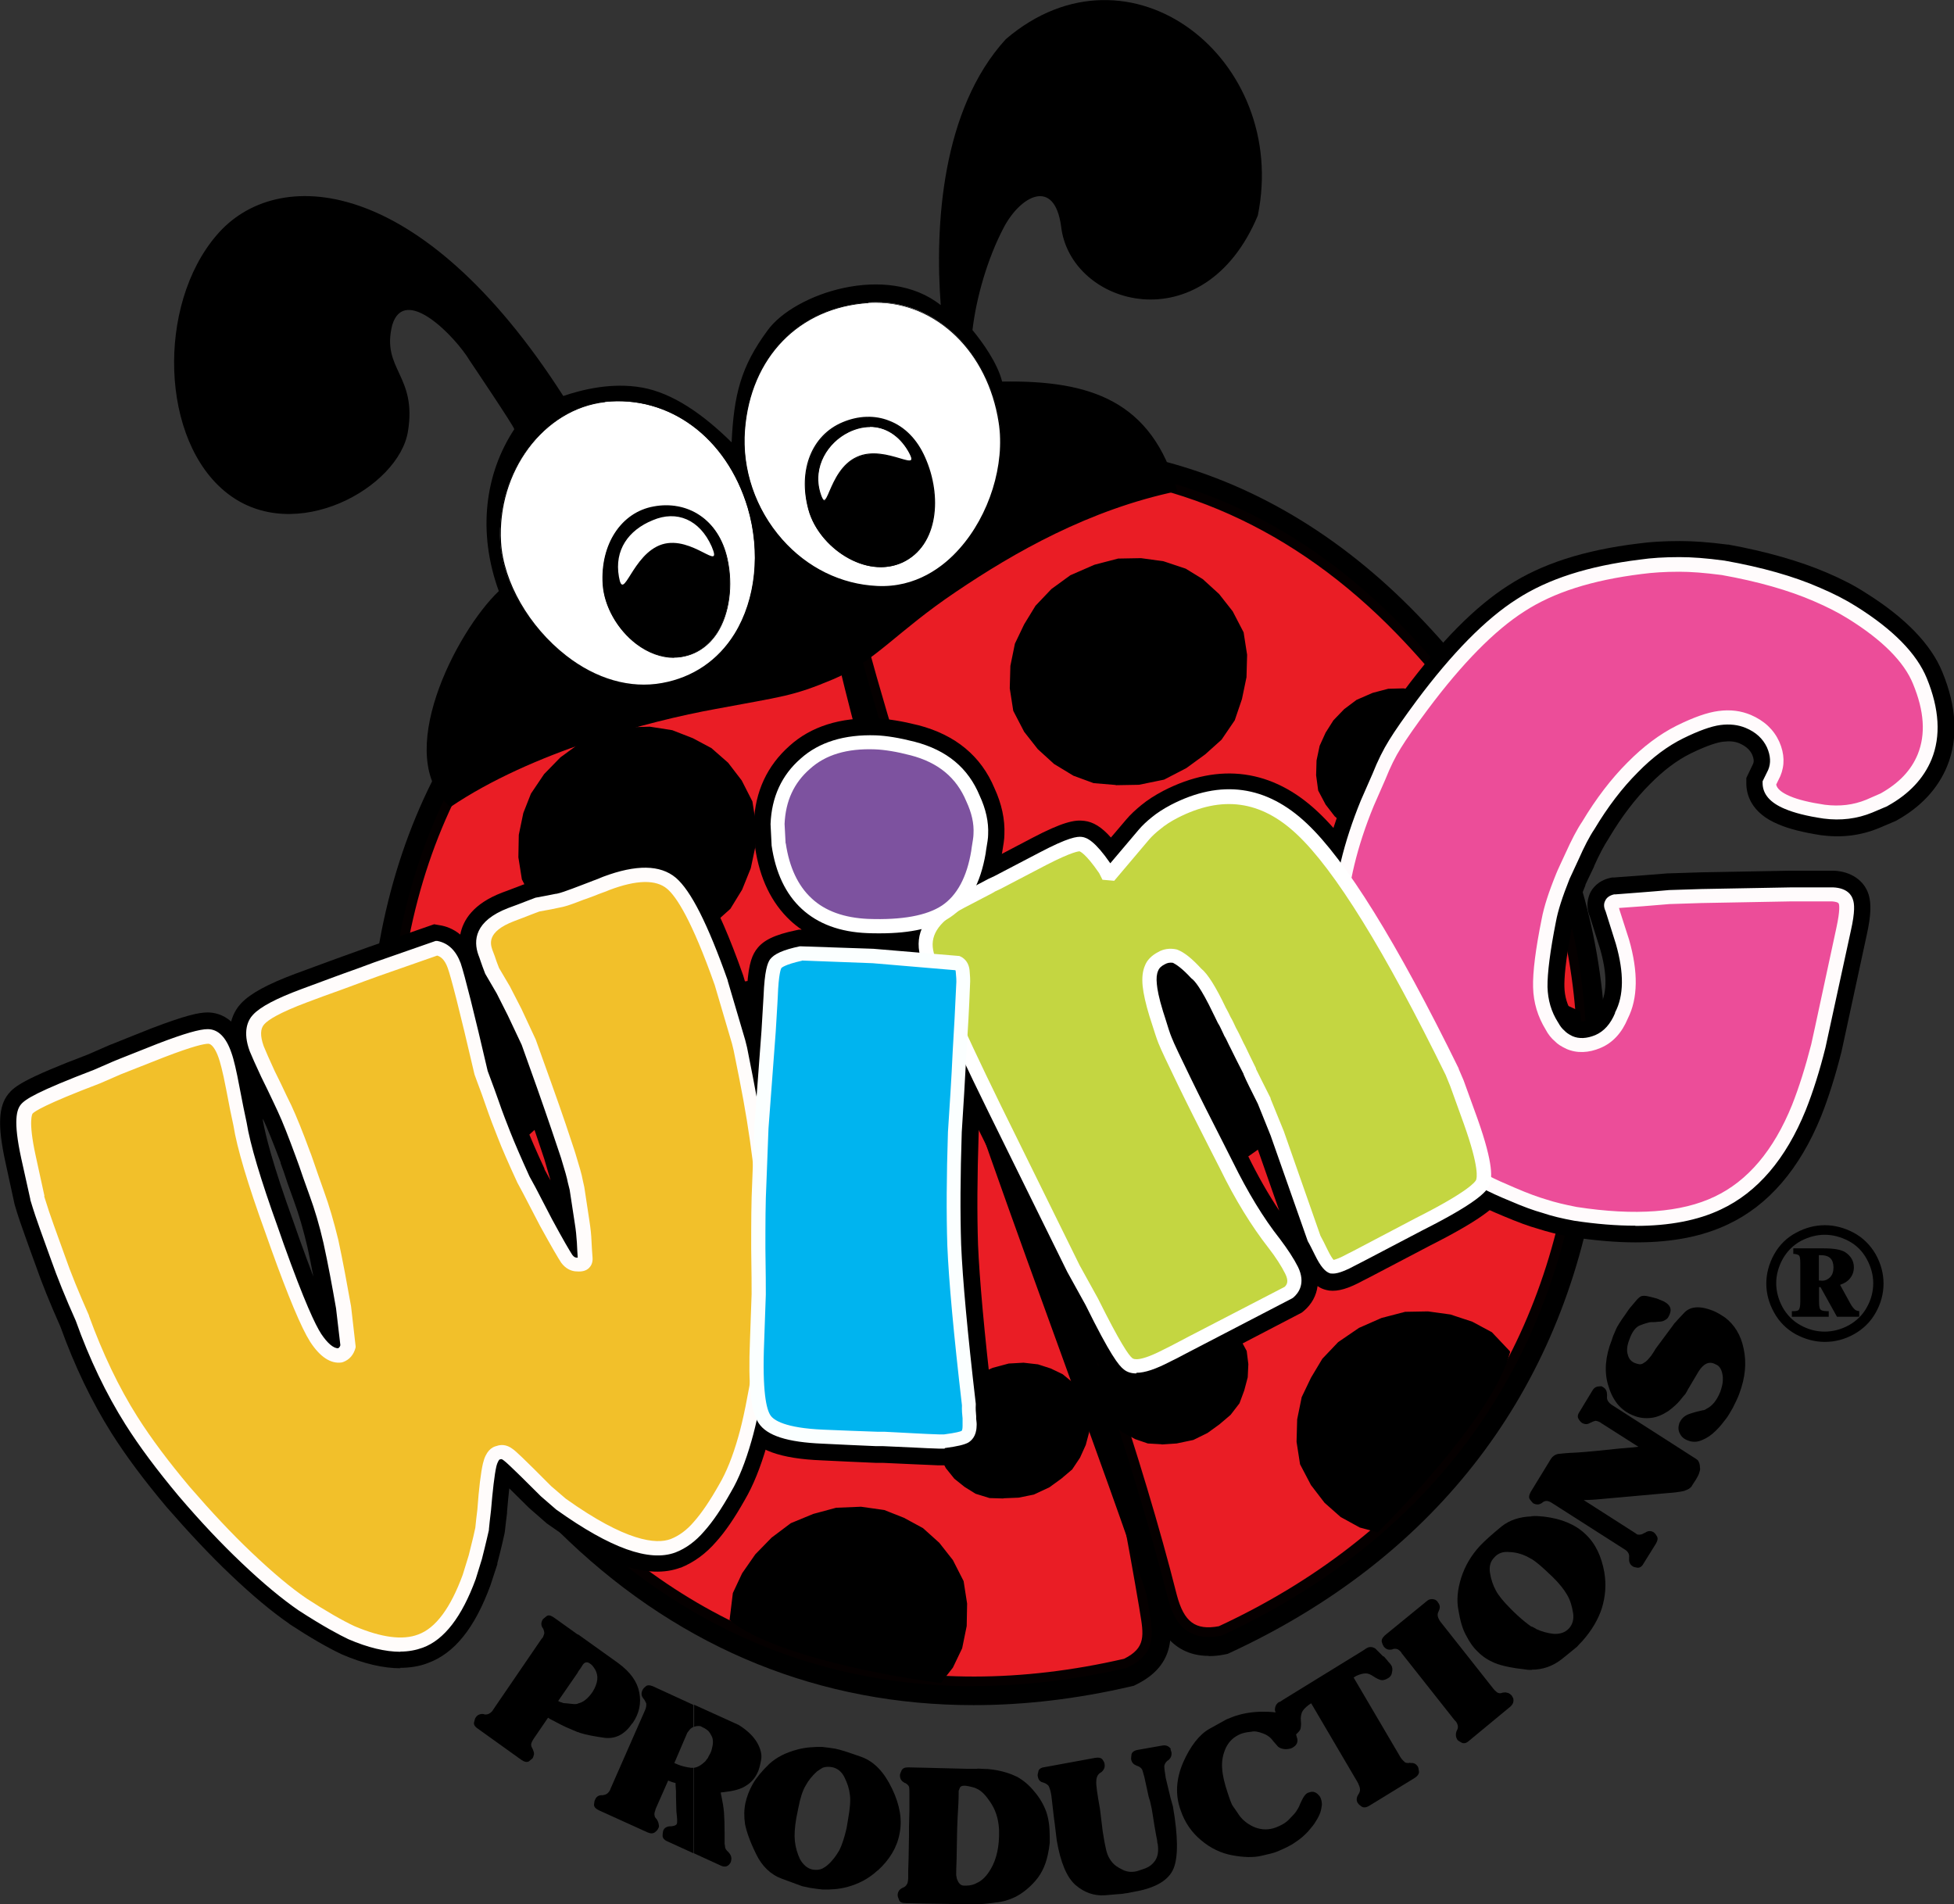
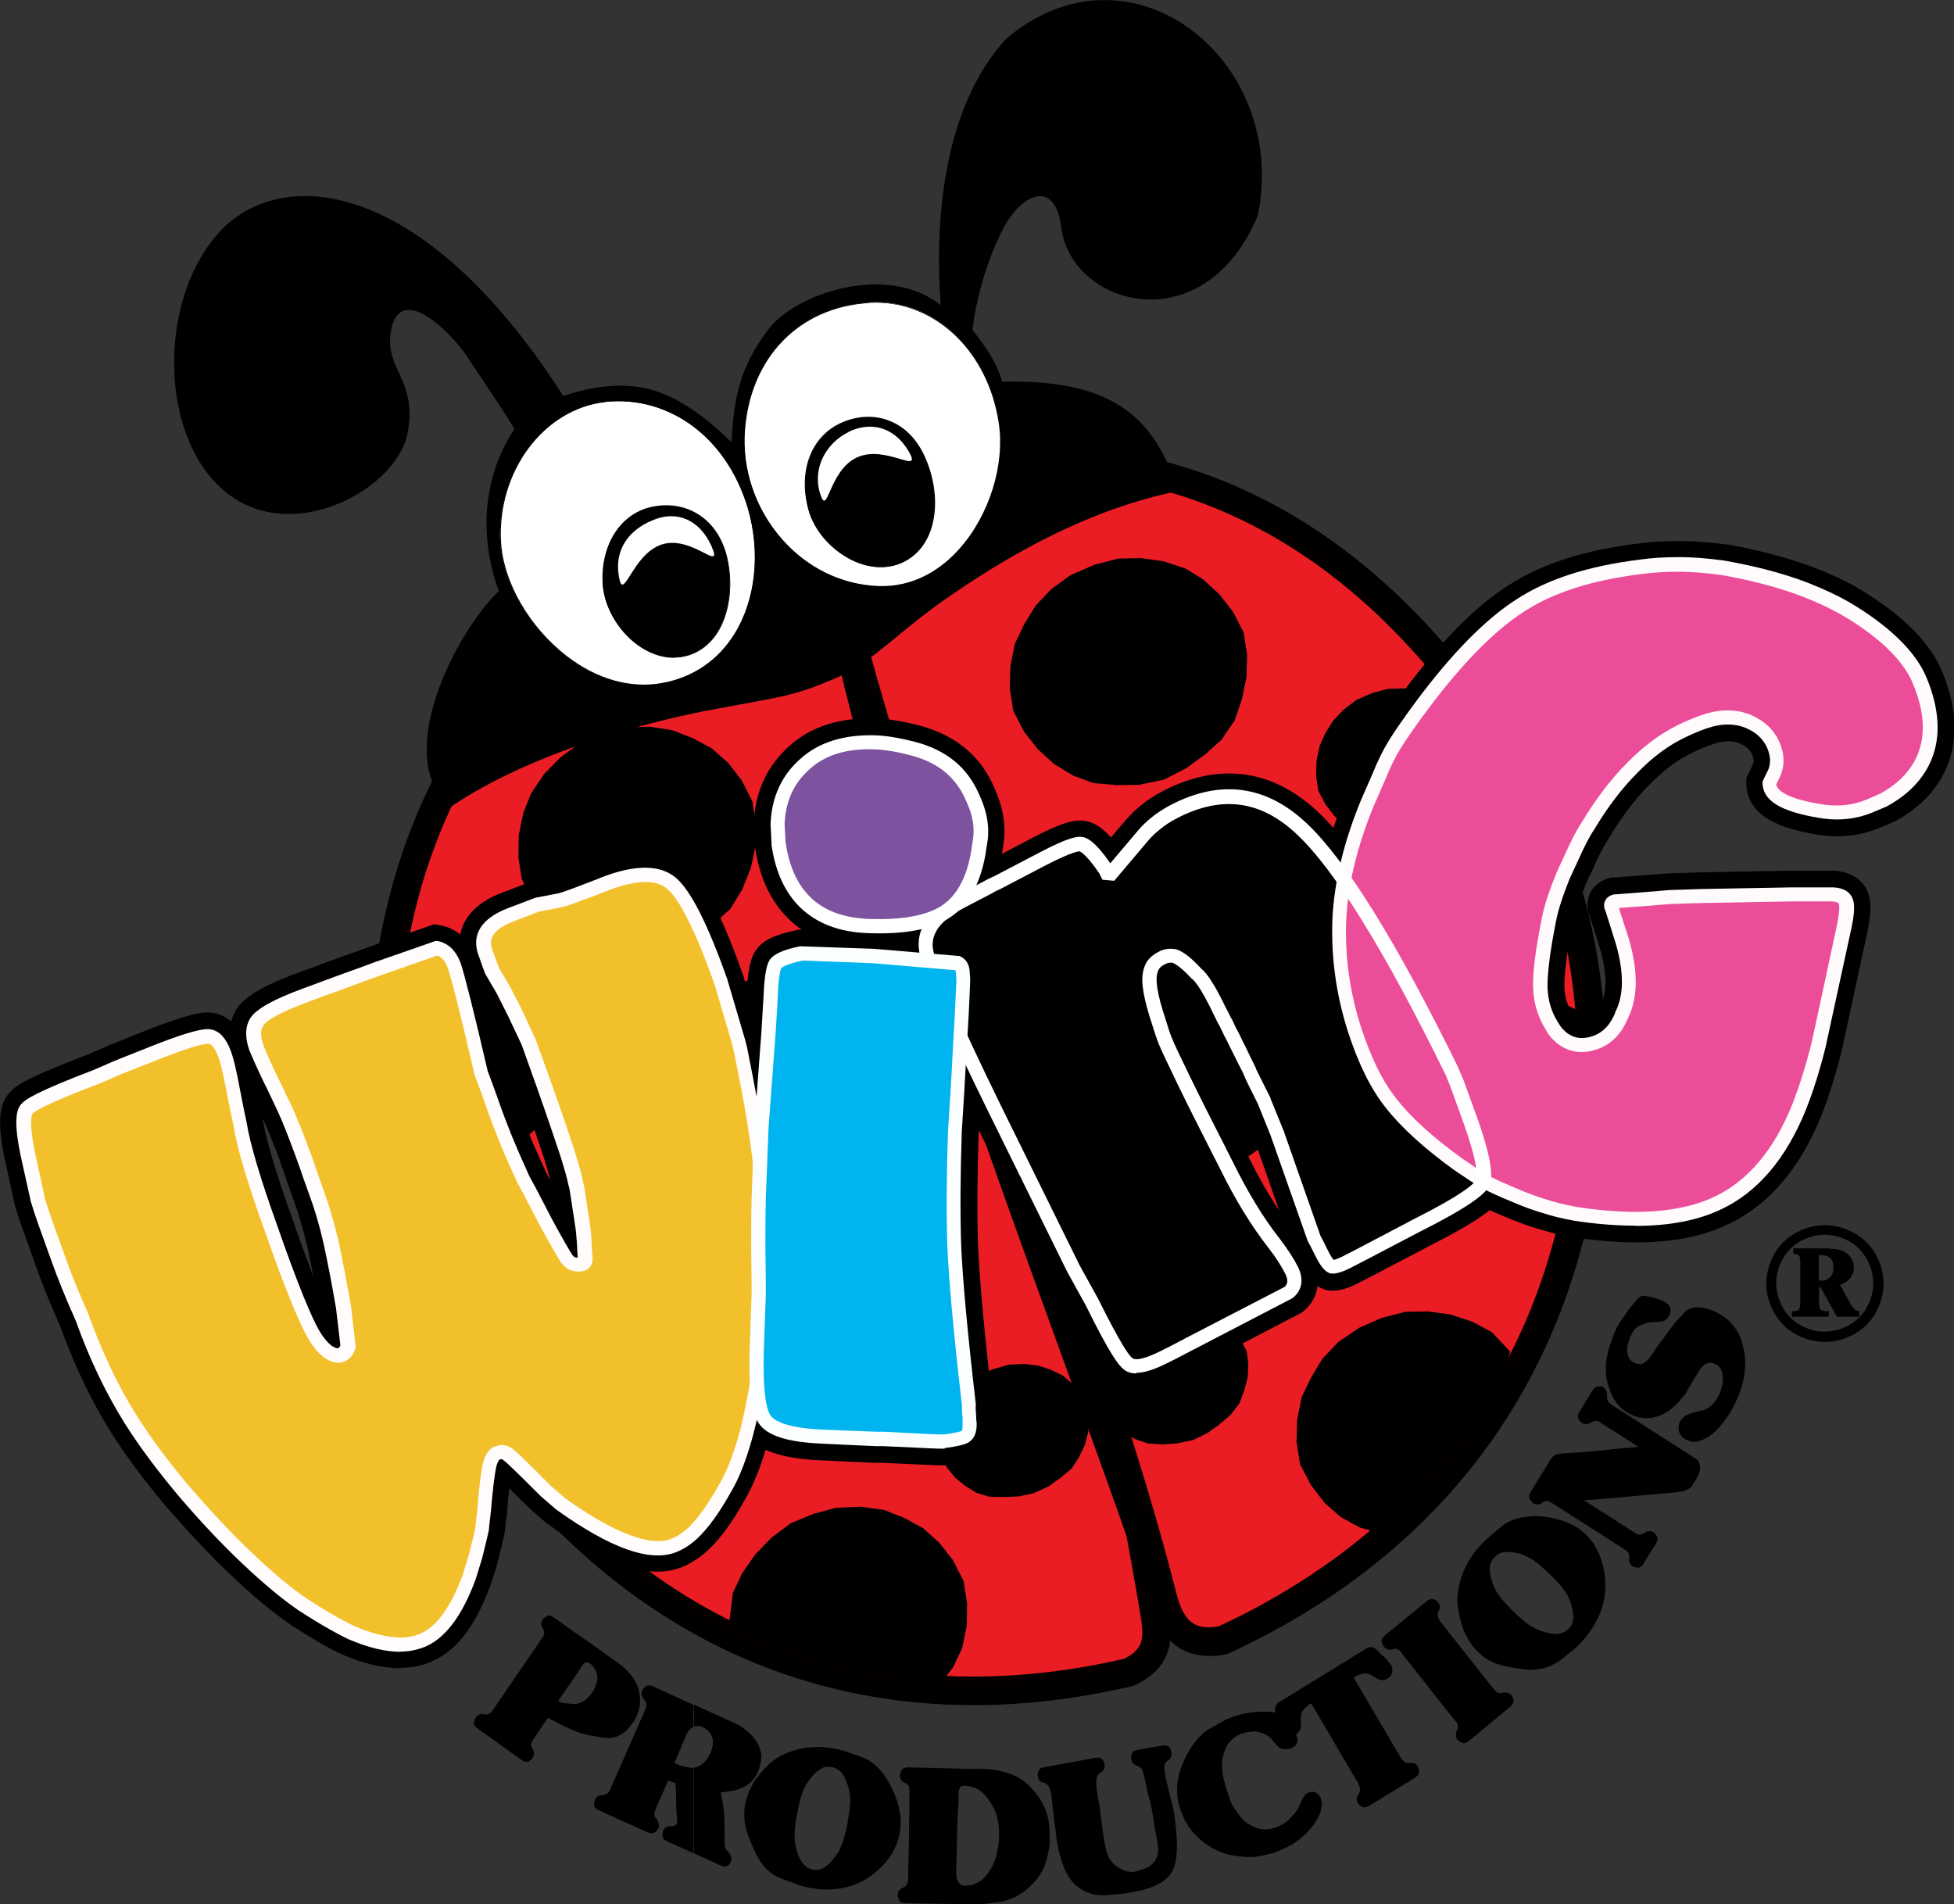
<svg xmlns="http://www.w3.org/2000/svg" id="b" viewBox="0 0 94.84 92.43">
  <rect x="0" y="0" width="94.84" height="92.43" fill="#333333" stroke="none" />
  <defs>
    <style>.d{fill:red;}.d,.e,.f,.g,.h,.i,.j,.k,.l,.m,.n,.o,.p,.q,.r{stroke-width:0px;}.d,.e,.r{fill-rule:evenodd;}.e,.j{fill:#fff;}.g{fill:#c4d641;}.h{fill:#7d529f;}.i{fill:#f2c02a;}.k{fill:#fffcfb;}.l{fill:#fffbfc;}.m{fill:#ea1d25;}.n{fill:#fbffff;}.o{fill:#ec4d99;}.p{fill:#00b4ef;}.q{fill:#050000;}</style>
  </defs>
  <g id="c">
    <polygon class="r" points="39.33 26.38 39.81 26.39 40.44 26.63 41.07 27.1 41.75 27.75 42.52 28.72 43.35 29.85 44.14 31.17 45.08 32.61 45.93 34.35 46.9 36.21 47.73 38.21 48.7 40.36 49.61 42.59 50.47 44.96 52.21 50 53.78 55.11 54.49 57.6 55.07 59.95 55.53 62.25 56.04 64.38 56.33 66.4 56.67 68.3 56.76 70.04 56.92 71.66 56.9 73.08 56.82 74.25 56.69 75.28 56.47 76.05 56.08 76.53 55.71 76.85 55.15 76.86 54.54 76.71 53.93 76.22 53.14 75.52 52.37 74.63 51.63 73.47 50.72 72.12 49.88 70.65 48.95 68.93 48.08 67.11 47.17 65.14 46.27 62.98 45.37 60.73 44.41 58.35 42.67 53.29 41.1 48.18 40.49 45.75 39.91 43.39 39.36 41.11 38.93 38.96 38.55 36.89 38.29 34.94 38.11 33.24 38.08 31.67 37.99 30.28 38.04 29.02 38.29 28.06 38.51 27.29 38.89 26.71 39.33 26.38" />
    <path class="d" d="M54.64,80.73c1.31-.64,1.09-1.47.88-2.76-2.66-15.72-7.93-36.83-17.08-51.46-.45-.73-.86-.76-1.74-.46-9.9,3.31-16,10.96-17.39,21.34-1.42,10.45,1.55,19.42,9.09,26.58,7.11,6.74,16.1,9.11,26.23,6.76Z" />
    <path class="f" d="M47.25,82.76c-7.4,0-14.08-2.69-19.63-7.95-7.75-7.36-10.93-16.64-9.44-27.57,1.46-10.94,7.91-18.85,18.16-22.28,1.02-.35,2.18-.51,3.08.95,10.08,16.14,15.12,39.42,17.23,51.87l.03.19c.2,1.18.48,2.8-1.53,3.79l-.12.06-.13.03c-2.62.61-5.17.91-7.65.91ZM37.41,27.03c-.07.01-.18.04-.34.1-9.38,3.13-15.28,10.38-16.62,20.41-1.38,10.16,1.56,18.77,8.74,25.6,6.79,6.44,15.45,8.69,25.05,6.51.36-.18.34-.28.17-1.29l-.03-.19c-2.08-12.27-7.04-35.23-16.92-51.04-.02-.03-.04-.06-.05-.08Z" />
    <path class="m" d="M54.64,80.73c1.31-.64,1.09-1.47.88-2.76-2.66-15.72-7.93-36.83-17.08-51.46-.45-.73-.86-.76-1.74-.46-9.9,3.31-16,10.96-17.39,21.34-1.42,10.45,1.55,19.42,9.09,26.58,7.11,6.74,16.1,9.11,26.23,6.76Z" />
    <path class="q" d="M47.26,81.84c-7.17,0-13.65-2.6-19.02-7.7-7.52-7.15-10.61-16.16-9.16-26.78,1.41-10.58,7.65-18.22,17.55-21.53.91-.31,1.47-.31,2,.56,10,16.01,15.01,39.16,17.11,51.54l.03.19c.2,1.19.36,2.13-1.03,2.81l-.05.02c-2.54.59-5.02.88-7.43.88ZM37.52,26.1c-.19,0-.42.06-.74.17-9.73,3.25-15.85,10.76-17.24,21.15-1.42,10.47,1.61,19.35,9.02,26.38,7.05,6.69,16.04,9.01,26,6.71,1.06-.53.96-1.13.76-2.31l-.03-.19c-2.09-12.34-7.08-35.43-17.04-51.38-.23-.37-.41-.53-.73-.53Z" />
    <path class="d" d="M59.24,79.16c-1.42.28-1.9-.43-2.33-1.67-4.79-14.22-13.18-34.35-16.4-51.69-.15-.84.26-1.14,1.12-1.44,9.82-3.49,19.18-1.14,26.35,6.28,7.24,7.49,10.12,16.5,8.27,26.9-1.74,9.75-7.54,17.23-17.01,21.62Z" />
    <path class="f" d="M58.67,80.37c-1.98,0-2.58-1.72-2.85-2.5-1.23-3.66-2.71-7.71-4.26-12-4.58-12.61-9.77-26.89-12.18-39.86-.35-1.96,1.27-2.52,1.88-2.73,10.17-3.61,19.96-1.28,27.55,6.57,7.59,7.85,10.47,17.23,8.57,27.9-1.81,10.17-7.92,17.94-17.66,22.46l-.13.06-.14.03c-.29.06-.55.08-.79.08ZM41.63,25.59s0,0,0,0c2.37,12.77,7.53,26.96,12.08,39.48,1.56,4.3,3.04,8.37,4.28,12.04.33.95.44,1.02.89.94,8.96-4.2,14.57-11.36,16.24-20.72,1.76-9.9-.92-18.61-7.96-25.9-6.93-7.17-15.86-9.3-25.14-6-.19.07-.31.12-.38.15Z" />
    <path class="m" d="M59.24,79.16c-1.42.28-2-.41-2.33-1.67-3.72-14.7-12.56-34.73-16.4-51.69-.18-.84.26-1.14,1.12-1.44,9.82-3.49,19.18-1.14,26.35,6.28,7.24,7.49,10.12,16.5,8.27,26.9-1.74,9.75-7.54,17.23-17.01,21.62Z" />
    <path class="q" d="M58.66,79.45c-1.3,0-1.74-.99-1.98-1.9-1.68-6.64-4.39-14.31-7.25-22.42-3.46-9.82-7.05-19.98-9.15-29.28-.23-1.09.5-1.44,1.27-1.71,9.82-3.49,19.27-1.24,26.59,6.34,7.37,7.62,10.17,16.74,8.33,27.1-1.76,9.87-7.68,17.4-17.14,21.79l-.05.02c-.22.04-.43.06-.62.06ZM50.44,23c-2.84,0-5.77.52-8.74,1.57-.91.31-1.11.56-.98,1.17,2.1,9.27,5.68,19.42,9.14,29.22,2.87,8.13,5.58,15.8,7.26,22.46.35,1.31.9,1.72,2.04,1.51,9.3-4.33,15.13-11.74,16.86-21.44,1.82-10.2-.94-19.19-8.2-26.7-4.98-5.15-10.96-7.8-17.37-7.8Z" />
    <polygon class="r" points="29.23 35.73 28.16 36.18 27.26 36.84 26.49 37.63 25.86 38.56 25.5 39.49 25.28 40.53 25.26 41.6 25.43 42.68 25.93 43.65 26.57 44.5 27.36 45.19 28.21 45.78 29.25 46.13 30.31 46.21 31.41 46.18 32.55 45.97 33.68 45.4 34.57 44.74 35.36 44.03 35.91 43.14 36.32 42.11 36.55 41.06 36.57 40 36.41 38.91 35.91 37.93 35.27 37.09 34.47 36.39 33.58 35.92 32.6 35.54 31.53 35.37 30.42 35.4 29.23 35.73" />
    <path class="f" d="M30.31,46.31l-1.09-.09-1.07-.36-.84-.6-.8-.7-.66-.86-.52-1.02-.17-1.07.02-1.09.22-1.06.37-.94.64-.95.79-.81.93-.68,1.09-.45,1.21-.33,1.11-.03,1.09.17,1,.39.9.48.81.71.66.86.52,1.02.17,1.09-.02,1.07-.23,1.08-.42,1.04-.57.93-.79.71-.9.67-1.17.58-1.14.21-1.12.03ZM29.27,46.03l1.05.08,1.1-.03,1.11-.21,1.11-.56.88-.65.78-.7.54-.88.41-1.01.23-1.04v-1.04s-.15-1.06-.15-1.06l-.49-.96-.63-.83-.78-.68-.87-.47-.96-.38-1.05-.16-1.08.03-1.17.33-1.06.44-.88.65-.77.78-.62.91-.35.91-.21,1.03v1.06s.15,1.04.15,1.04l.49.96.63.83.78.68.82.58,1.02.34Z" />
    <path class="r" d="M39.48,73.57l-1.07.45-.89.68-.78.79-.63.91-.45.96-.15,1.22c1.74,1.41,6.13,2.46,10.1,2.99l.53-.68.45-.94.21-1.04.02-1.07-.17-1.09-.5-.98-.64-.83-.79-.71-.89-.48-.96-.38-1.09-.15-1.19.05-1.11.3Z" />
    <path class="f" d="M45.66,81.68h-.06c-3.72-.5-8.34-1.56-10.15-3.02l-.04-.03.16-1.31.45-.96.64-.92.79-.81.93-.7,1.09-.45,1.11-.3,1.21-.05,1.13.16.96.38.92.5.79.71.66.84.52,1.02.17,1.09-.02,1.09-.22,1.08-.45.94-.58.74ZM35.62,78.54c1.8,1.41,6.3,2.44,9.95,2.93l.49-.63.43-.91.21-1.03v-1.06s-.15-1.06-.15-1.06l-.49-.96-.63-.81-.77-.69-.88-.47-.94-.37-1.08-.15-1.17.05-1.08.29-1.06.44-.88.67-.77.78-.62.9-.43.93-.14,1.15Z" />
    <path class="r" d="M26.85,64.18l-.86.23-.69.45-.76.56-.51.68-.51.74-.35.68c1.37,2.38,2.48,3.97,4.43,5.65l1.06-.28,1.04-.5.94-.55.78-.78.58-.78.45-.94.26-.89.07-.96-.18-.88-.35-.76-.6-.66-.71-.48-.86-.35-1.01-.23-1.12-.05-1.09.08Z" />
    <path class="f" d="M27.57,73.28l-.04-.03c-1.97-1.71-3.09-3.31-4.45-5.68l-.03-.04.37-.72.52-.75.53-.7.76-.56.73-.46.88-.23,1.09-.08,1.14.05,1.03.23.87.35.73.49.63.7.35.76.19.91-.07.97-.27.91-.45.96-.59.79-.8.8-.94.55-1.05.5-1.12.3ZM23.27,67.52c1.33,2.31,2.43,3.89,4.35,5.55l1.01-.27,1.03-.49.93-.54.77-.77.57-.77.44-.93.26-.88.06-.93-.18-.86-.33-.73-.59-.65-.69-.46-.84-.34-.99-.23-1.11-.05-1.07.08-.84.23-.68.44-.74.55-.5.67-.51.74-.32.62Z" />
    <polygon class="r" points="34.62 48.26 35.96 47.8 37.25 47.62 38.75 47.64 40.09 48.08 41.48 48.66 42.82 49.52 43.94 50.71 44.82 52 45.58 53.46 45.91 54.91 45.96 56.48 45.68 57.9 45.18 59.13 44.54 60.38 43.66 61.34 42.74 62.18 41.05 63.03 39.27 63.51 37.5 63.59 35.74 63.27 34.22 62.75 32.72 61.8 31.36 60.83 30.45 59.42 29.83 57.95 29.5 56.48 29.58 54.88 29.99 53.41 30.72 51.97 31.76 50.56 33.15 49.29 34.62 48.26" />
    <path class="f" d="M37.49,63.75l-1.79-.32-1.55-.54-1.5-.94-1.4-1.02-.92-1.43-.64-1.5-.34-1.49.09-1.66.42-1.5.74-1.46,1.06-1.43,1.39-1.27,1.53-1.06,1.37-.47,1.3-.18,1.56.02,1.34.45,1.42.6,1.37.88,1.14,1.21.88,1.29.78,1.51.33,1.48.05,1.59-.29,1.47-.5,1.22-.67,1.3-.88.96-.97.88-1.72.85-1.82.48-1.79.08ZM35.78,63.12l1.72.31,1.73-.08,1.75-.47,1.65-.83.91-.83.85-.93.64-1.24.48-1.2.27-1.39-.05-1.54-.32-1.42-.75-1.44-.86-1.26-1.1-1.17-1.31-.84-1.38-.57-1.31-.43-1.47-.02-1.26.18-1.3.45-1.45,1.01-1.36,1.25-1.02,1.38-.71,1.41-.4,1.44-.08,1.56.32,1.44.62,1.45.89,1.37,1.33.96,1.48.93,1.49.52Z" />
    <polygon class="r" points="22.07 49.02 21.36 49.32 20.77 49.77 20.25 50.3 19.83 50.91 19.59 51.52 19.44 52.23 19.43 52.94 19.53 53.67 19.87 54.31 20.3 54.88 20.83 55.34 21.4 55.74 22.09 55.97 22.8 56.02 23.53 56 24.3 55.87 25.05 55.49 25.64 55.04 26.17 54.56 26.55 53.97 26.82 53.29 26.97 52.58 26.98 51.87 26.88 51.14 26.54 50.5 26.11 49.93 25.58 49.47 24.98 49.14 24.34 48.89 23.61 48.78 22.88 48.81 22.07 49.02" />
    <path class="f" d="M22.8,56.08l-.73-.05-.71-.24-.56-.4-.53-.47-.44-.57-.36-.68-.1-.73.02-.72.15-.72.23-.62.44-.63.52-.54.6-.45.73-.31.81-.21.74-.04.74.12.66.25.6.33.54.47.44.57.36.68.1.73-.02.72-.15.72-.27.69-.4.62-.53.48-.6.45-.77.39-.78.13-.74.02ZM22.1,55.9l.7.05.72-.02.76-.13.73-.38.59-.44.52-.47.38-.59.26-.67.15-.7.02-.7-.1-.7-.34-.63-.42-.55-.52-.45-.58-.32-.64-.24-.71-.11-.71.03-.79.21-.71.3-.58.44-.5.52-.42.6-.22.6-.15.7-.02.7.1.7.34.63.42.55.52.45.55.39.68.23Z" />
    <polygon class="r" points="48.21 66.45 47.51 66.75 46.94 67.16 46.42 67.64 46.01 68.2 45.76 68.76 45.6 69.37 45.56 70.02 45.66 70.66 45.96 71.23 46.36 71.72 46.85 72.12 47.38 72.45 48.04 72.65 48.7 72.66 49.43 72.63 50.16 72.48 50.9 72.14 51.48 71.72 52.01 71.28 52.37 70.73 52.66 70.12 52.82 69.49 52.85 68.86 52.77 68.22 52.46 67.64 52.06 67.16 51.56 66.75 51 66.48 50.39 66.28 49.7 66.2 48.99 66.23 48.21 66.45" />
-     <path class="f" d="M48.71,72.73l-.68-.02-.68-.21-.53-.33-.5-.4-.41-.51-.31-.59-.1-.64.03-.66.17-.62.25-.57.42-.57.52-.49.58-.42.71-.31.78-.21.72-.04.7.08.62.2.58.28.5.41.41.49.33.61.08.64-.03.64-.17.64-.28.62-.38.57-.53.45-.58.42-.75.35-.74.15-.74.03ZM48.05,72.59l.65.02.72-.03.72-.15.73-.34.57-.41.52-.44.36-.54.28-.6.16-.62.03-.62-.08-.62-.31-.57-.39-.47-.48-.4-.55-.26-.6-.2-.68-.08-.7.03-.76.21-.69.3-.57.41-.51.47-.41.55-.24.55-.16.6-.03.63.1.62.29.55.39.49.49.39.52.32.65.19Z" />
    <polygon class="r" points="53.17 27.48 54.29 27.19 55.4 27.17 56.47 27.32 57.52 27.67 58.34 28.18 59.12 28.89 59.76 29.72 60.28 30.69 60.44 31.78 60.41 32.86 60.19 33.9 59.86 34.89 59.24 35.82 58.44 36.53 57.53 37.19 56.49 37.73 55.27 37.98 54.16 38 53.12 37.92 52.14 37.55 51.22 36.99 50.44 36.28 49.8 35.45 49.28 34.48 49.12 33.39 49.15 32.31 49.37 31.27 49.81 30.33 50.36 29.44 51.12 28.64 52.03 27.98 53.17 27.48" />
    <path class="f" d="M54.16,38.1l-1.08-.09-.98-.36-.94-.57-.79-.72-.66-.84-.53-1.02-.17-1.09.03-1.09.22-1.08.45-.94.55-.9.77-.81.92-.67,1.17-.51,1.15-.3,1.11-.02,1.09.15,1.08.36.83.51.79.72.66.84.53,1.02.17,1.09-.03,1.09-.22,1.06-.35,1.03-.64.94-.79.71-.92.67-1.08.56-1.22.25-1.13.02ZM53.14,37.82l1.03.08,1.1-.02,1.19-.24,1.03-.54.9-.65.78-.7.61-.9.33-.98.21-1.03.03-1.06-.16-1.06-.5-.96-.63-.81-.77-.7-.8-.49-1.03-.34-1.06-.14-1.08.02-1.1.29-1.13.49-.89.65-.75.78-.53.88-.44.92-.21,1.03-.03,1.06.16,1.06.5.96.63.81.77.7.91.55.94.35Z" />
    <path class="r" d="M67.09,64.07l1.12-.3,1.11-.02,1.07.15,1.04.35.91.48.84.89c-.56,2.2-3.46,5.75-6.33,8.65l-.81-.21-.91-.5-.78-.69-.64-.84-.51-.96-.17-1.09.03-1.07.21-1.04.45-.94.55-.91.76-.79.99-.68,1.06-.46Z" />
    <path class="f" d="M66.89,74.38l-.89-.24-.93-.51-.78-.69-.66-.86-.53-1.01-.17-1.09.03-1.09.22-1.08.45-.94.55-.92.77-.81,1.01-.69,1.09-.48,1.15-.3,1.11-.02,1.09.15,1.06.35.95.51.88.93v.05c-.75,2.87-5.07,7.38-6.37,8.69l-.04.04ZM66.08,73.96l.74.2c2.64-2.66,5.64-6.27,6.25-8.5l-.79-.84-.89-.47-1.03-.34-1.06-.14-1.08.02-1.1.29-1.05.46-.98.67-.74.78-.53.89-.44.92-.21,1.03-.03,1.06.16,1.06.5.94.64.83.75.67.89.48Z" />
    <path class="r" d="M71.7,48.78l.83-.35.81-.07.93-.03.83.23.84.28.68.31c.28,2.76.31,4.71-.26,7.26l-.99.43-1.12.25-1.07.15-1.07-.13-.93-.26-.89-.48-.74-.55-.61-.73-.35-.83-.18-.81.08-.89.3-.83.48-.81.66-.81.89-.73.91-.61Z" />
    <path class="f" d="M73.15,57.34l-1.09-.13-.94-.27-.91-.49-.76-.55-.64-.77-.35-.83-.19-.84.09-.93.3-.83.49-.83.67-.82.91-.74.93-.63.86-.35.81-.07.94-.03.84.24.85.28.74.34v.05c.28,2.74.32,4.71-.26,7.29v.05s-1.05.45-1.05.45l-1.14.25-1.09.15ZM68.99,55.04l.6.72.73.53.88.47.91.26,1.05.13,1.06-.15,1.12-.25.93-.41c.57-2.51.53-4.45.26-7.13l-.63-.29-.83-.28-.81-.23-.91.03-.79.06-.8.34-.9.61-.89.72-.65.8-.47.8-.29.8-.08.87.18.8.34.8Z" />
    <polygon class="r" points="55.28 40.91 53.95 41.37 52.8 42.03 51.61 42.97 50.8 44.16 50.03 45.49 49.48 46.99 49.27 48.64 49.32 50.21 49.55 51.83 50.14 53.22 51.02 54.5 52.08 55.46 53.18 56.12 54.44 56.74 55.71 56.98 56.94 57.08 58.77 56.71 60.49 55.98 61.95 54.96 63.15 53.62 64.06 52.25 64.72 50.58 65.24 48.96 65.14 47.27 64.77 45.69 64.18 44.31 63.19 43.07 61.98 42.16 60.56 41.47 58.9 40.99 57.05 40.83 55.28 40.91" />
    <path class="f" d="M56.95,57.24l-1.25-.1-1.33-.25-1.26-.63-1.14-.69-1.08-.99-.89-1.3-.61-1.43-.23-1.62-.05-1.6h0s.22-1.7.22-1.7l.56-1.53.78-1.32.85-1.23,1.19-.94,1.19-.69,1.38-.47,1.77-.08,1.9.17,1.68.49,1.45.71,1.24.94,1.01,1.28.6,1.4.37,1.61.1,1.72-.52,1.65-.68,1.71-.92,1.39-1.23,1.36-1.48,1.04-1.75.74-1.86.37ZM54.49,56.59l1.25.23,1.19.1,1.8-.36,1.69-.71,1.43-1,1.19-1.32.89-1.35.66-1.65.5-1.58-.1-1.64-.36-1.56-.58-1.34-.97-1.21-1.18-.89-1.4-.68-1.62-.47-1.84-.16-1.72.08-1.3.45-1.13.65-1.15.91-.8,1.17-.76,1.3-.53,1.47-.21,1.62.05,1.56.23,1.58.58,1.35.86,1.24,1.03.94,1.09.65,1.23.61Z" />
    <polygon class="r" points="66.64 33.68 67.4 33.49 68.13 33.47 68.86 33.58 69.55 33.82 70.1 34.15 70.62 34.63 71.05 35.17 71.39 35.83 71.5 36.56 71.48 37.27 71.34 37.97 71.12 38.64 70.69 39.25 70.16 39.73 69.57 40.18 68.87 40.53 68.05 40.69 67.3 40.71 66.61 40.66 65.96 40.41 65.35 40.03 64.82 39.57 64.39 39.01 64.05 38.36 63.95 37.62 63.96 36.91 64.11 36.21 64.39 35.58 64.77 34.99 65.29 34.46 65.88 34.01 66.64 33.68" />
    <path class="f" d="M67.3,40.78l-.72-.05-.64-.25-.62-.39-.54-.47-.44-.57-.36-.68-.1-.74.02-.72.15-.71.29-.64.38-.6.52-.54.6-.45.78-.34.76-.2.74-.02.74.12.71.23.56.34.54.49.44.55.34.69.12.73-.02.72-.15.71-.23.7-.43.61-.54.49-.6.45-.72.36-.83.17-.76.02ZM66.62,40.59l.68.05.74-.02.81-.16.69-.34.58-.44.52-.48.41-.59.21-.67.15-.69.02-.7-.11-.7-.33-.65-.42-.53-.52-.47-.53-.32-.68-.23-.72-.11-.72.02-.74.19-.76.33-.58.44-.5.52-.37.58-.28.62-.14.68v.7s.08.72.08.72l.34.63.42.55.52.45.6.37.62.24Z" />
    <polygon class="r" points="55.95 63.79 56.67 63.59 57.38 63.56 58.08 63.64 58.74 63.82 59.25 64.12 59.75 64.51 60.14 64.99 60.46 65.57 60.54 66.22 60.51 66.85 60.34 67.47 60.13 68.07 59.7 68.63 59.17 69.08 58.59 69.49 57.91 69.82 57.12 69.99 56.39 70.04 55.73 70 55.12 69.79 54.52 69.47 54.03 69.08 53.63 68.6 53.33 68.02 53.23 67.37 53.27 66.75 53.43 66.12 53.73 65.54 54.09 64.99 54.61 64.51 55.2 64.1 55.95 63.79" />
    <path class="f" d="M56.4,70.1l-.69-.04-.61-.21-.6-.32-.51-.4-.41-.49-.31-.61-.1-.64.03-.64.17-.64.3-.59.37-.55.52-.49.6-.42.76-.32.73-.2.72-.04.7.08.69.19.51.3.5.4.41.49.33.61.08.64-.03.64-.17.64-.23.62-.43.56-.54.46-.58.42-.69.34-.81.17-.74.05ZM55.74,69.94l.65.03.72-.05.78-.16.66-.33.57-.41.52-.44.41-.54.21-.59.16-.62.03-.62-.08-.62-.31-.57-.39-.47-.49-.39-.5-.29-.65-.18-.68-.08-.7.03-.71.2-.74.31-.58.41-.51.47-.35.53-.29.57-.16.62-.03.62.1.62.29.57.39.47.49.39.58.31.59.21Z" />
    <path class="r" d="M24.97,20.82c-1.44,2.17-1.8,5.01-.76,7.87-2.07,1.97-5.22,8.07-2.35,10.48,3.93-2.66,9.62-4.17,12.88-4.76,3.24-.61,3.7-.6,5.72-1.45,2.02-.86,3.06-2.3,5.93-4.23,2.84-1.92,6.48-4,10.75-4.89-1.22-4.4-4.23-5.39-8.5-5.32-.23-.91-.96-1.92-1.44-2.5.18-1.54.71-3.44,1.52-4.98.81-1.54,2.45-2.43,2.78-.07.43,3.9,6.94,5.74,9.55-.51,1.54-7.6-6.23-13.69-12.23-8.56-3.12,3.41-3.45,9.06-3.16,12.91-2.61-2.08-7.11-.56-8.4,1.22-1.31,1.77-1.64,3.14-1.75,5.44-1.41-1.39-2.88-2.4-4.35-2.66-1.47-.26-2.91.1-3.82.41-6.94-10.83-13.94-11.21-16.83-7.8-2.91,3.39-2.74,10,.53,12.53,3.27,2.55,8.32-.28,8.76-3.01.45-2.74-1.31-3.01-.76-5.17.6-1.97,3.06.56,3.77,1.75,0,0,2.15,3.19,2.15,3.31Z" />
    <path class="e" d="M29.36,19.5c2.98-.31,5.87,1.57,6.94,5.16,1.06,3.59-.3,7.84-4.18,8.53-3.88.71-7.62-3.44-7.84-6.86-.2-3.42,2.12-6.5,5.08-6.83Z" />
    <path class="f" d="M31.25,33.29c-1.29,0-2.61-.49-3.81-1.43-1.8-1.41-3.04-3.58-3.17-5.53-.1-1.66.39-3.29,1.36-4.59.97-1.3,2.3-2.1,3.74-2.26h0c3.14-.33,5.94,1.75,6.97,5.18.64,2.16.4,4.46-.65,6.15-.81,1.31-2.04,2.14-3.56,2.41-.29.05-.59.08-.88.08ZM29.37,19.52c-2.98.33-5.25,3.38-5.05,6.8.12,1.94,1.36,4.09,3.15,5.49,1.47,1.15,3.12,1.62,4.66,1.34,1.5-.27,2.72-1.1,3.52-2.39,1.03-1.67,1.27-3.96.64-6.11-1.02-3.4-3.8-5.47-6.92-5.14h0Z" />
    <path class="e" d="M42.14,14.69c-3.27.21-5.72,2.51-6,6.18-.28,3.67,2.46,7.41,6.45,7.6,3.97.18,6.45-4.56,5.92-7.97-.53-3.39-3.09-6.03-6.36-5.82Z" />
    <path class="f" d="M42.81,28.51c-.07,0-.15,0-.23,0-1.78-.09-3.43-.9-4.65-2.28-1.31-1.48-1.97-3.43-1.82-5.35.14-1.78.79-3.3,1.89-4.4,1.07-1.07,2.5-1.7,4.14-1.8,1.56-.1,3.06.45,4.23,1.56,1.13,1.07,1.9,2.59,2.16,4.28.32,2.06-.45,4.55-1.92,6.18-.75.84-2.01,1.82-3.8,1.82ZM42.14,14.69v.02c-3.36.22-5.71,2.64-5.98,6.16-.15,1.91.51,3.84,1.81,5.31,1.21,1.37,2.85,2.18,4.61,2.26,1.88.09,3.21-.93,3.98-1.8,1.46-1.63,2.23-4.1,1.91-6.14-.53-3.42-3.02-5.81-5.97-5.81-.12,0-.24,0-.36.01v-.02Z" />
    <path class="r" d="M31.74,24.61c1.57-.3,3.12.56,3.55,2.51.43,1.95-.18,4.31-2.07,4.73-1.9.41-3.84-1.57-3.95-3.49-.12-1.92.88-3.47,2.46-3.75Z" />
    <path class="f" d="M32.72,31.93c-.62,0-1.26-.23-1.84-.67-.92-.7-1.56-1.84-1.63-2.9-.12-1.94.9-3.5,2.48-3.78.8-.15,1.59,0,2.22.42.68.45,1.15,1.18,1.36,2.11.29,1.3.1,2.69-.49,3.61-.39.6-.94,1-1.59,1.14-.17.04-.34.06-.52.06ZM32.35,24.58c-.2,0-.4.02-.6.06h0c-1.55.28-2.56,1.81-2.44,3.73.06,1.05.69,2.17,1.61,2.86.73.56,1.55.77,2.31.6.65-.14,1.18-.52,1.56-1.12.59-.91.77-2.29.49-3.58-.35-1.57-1.51-2.55-2.92-2.55Z" />
    <path class="e" d="M31.68,25.25c1.17-.5,2.28-.03,2.86,1.27.56,1.32-.93-.55-2.4-.1-1.47.46-1.88,2.88-2.1,1.57-.23-1.29.46-2.26,1.64-2.74Z" />
    <path class="r" d="M40.9,20.53c1.49-.63,3.17-.13,3.97,1.69.81,1.8.69,4.25-1.07,5.08-1.77.81-4.05-.71-4.55-2.56-.5-1.85.15-3.57,1.65-4.2Z" />
    <path class="f" d="M42.75,27.53c-.45,0-.91-.11-1.37-.33-1.03-.49-1.88-1.46-2.15-2.48-.51-1.9.16-3.6,1.67-4.23h0c.76-.32,1.56-.35,2.26-.07.76.29,1.36.91,1.74,1.77.84,1.87.66,4.29-1.09,5.11-.33.15-.69.23-1.06.23ZM42.15,20.29c-.43,0-.85.09-1.24.26h0c-1.48.62-2.14,2.29-1.64,4.17.27,1.01,1.1,1.97,2.13,2.45.83.39,1.68.43,2.39.1,1.72-.8,1.89-3.2,1.06-5.04-.6-1.38-1.65-1.93-2.69-1.93Z" />
    <path class="e" d="M41.17,20.97c1.02-.51,2.2-.31,2.93.93.71,1.22-1.09-.35-2.5.3-1.41.64-1.42,2.99-1.8,1.74-.38-1.26.33-2.45,1.37-2.96Z" />
-     <path class="f" d="M40,24.32s0,0,0,0c-.08,0-.14-.12-.22-.38-.4-1.32.39-2.5,1.38-2.99,1.15-.57,2.28-.22,2.96.94.15.26.2.41.14.47-.07.09-.28.03-.61-.07-.53-.16-1.34-.4-2.04-.08-.73.33-1.07,1.12-1.3,1.63-.13.29-.21.47-.31.47ZM42.22,20.73c-.34,0-.69.09-1.04.26h0c-.97.48-1.75,1.64-1.36,2.93.07.23.13.34.18.35h0c.07,0,.16-.2.26-.44.23-.53.58-1.32,1.33-1.66.72-.33,1.54-.09,2.08.07.27.08.5.15.55.08.04-.05-.01-.19-.14-.42-.45-.77-1.12-1.18-1.85-1.18Z" />
    <path class="r" d="M35,47.7l.84,2.88.08.35.28,1.41c.53,2.69.84,5.21.94,7.54.08,2.33-.02,4.48-.28,6.45-.23,1.42-.46,2.61-.73,3.54-.26.93-.58,1.74-.96,2.38-.45.79-.86,1.41-1.26,1.85-.38.45-.81.76-1.27.94-1.12.41-2.94-.25-5.42-2.02l-.73-.63c-1.06-1.06-1.67-1.65-1.83-1.77-.17-.13-.33-.17-.48-.1-.2.03-.35.25-.43.6-.08.36-.18,1.11-.26,2.2-.05.4-.08.69-.1.89-.03.17-.13.63-.33,1.39l-.3.96c-.63,1.72-1.42,2.76-2.36,3.11-.83.31-1.95.18-3.36-.41-.53-.25-1.32-.69-2.36-1.37-.84-.58-1.75-1.36-2.73-2.28-.98-.93-1.98-2-3.01-3.19-1.01-1.21-1.87-2.35-2.56-3.44-.93-1.47-1.72-3.12-2.38-4.98-.5-1.11-.89-2.08-1.19-2.94-.18-.5-.36-.99-.53-1.47-.17-.46-.33-.94-.48-1.44l-.43-1.98c-.28-1.29-.3-2.07-.08-2.33.23-.28,1.36-.79,3.41-1.57l1.03-.45,2.08-.83c1.17-.45,1.93-.68,2.28-.68s.61.3.83.91c.1.28.23.81.38,1.6.15.79.26,1.37.35,1.75.17,1.06.68,2.78,1.54,5.14l.28.79c.83,2.31,1.45,3.8,1.85,4.43.41.63.81.91,1.19.86.21-.08.33-.23.38-.46l-.21-1.85c-.23-1.36-.45-2.43-.61-3.21-.18-.78-.4-1.55-.69-2.36-.23-.63-.4-1.11-.5-1.41-.08-.23-.13-.38-.17-.46-.35-.96-.64-1.7-.89-2.23-.25-.51-.51-1.07-.81-1.67-.28-.6-.46-1.01-.55-1.22-.23-.63-.2-1.11.1-1.42.31-.33,1.04-.71,2.2-1.14.48-.18,1.02-.38,1.62-.6.6-.21,1.24-.45,1.92-.69l2.89-1.01c.4.07.68.35.86.84.17.48.61,2.22,1.31,5.21.21.58.4,1.06.53,1.45.18.53.38,1.04.58,1.54.2.51.51,1.24.94,2.17l.3.55.79,1.54c.53.98.88,1.57,1.01,1.77.15.2.31.28.51.28.28.02.4-.08.38-.3-.02-.2-.03-.48-.05-.79-.02-.33-.05-.64-.1-.96l-.25-1.65-.08-.35c-.03-.23-.18-.71-.4-1.42-.23-.71-.6-1.79-1.11-3.22l-.76-2.12-.68-1.44-.55-1.07-.55-.93c-.17-.43-.26-.74-.33-.91-.28-.79.13-1.41,1.26-1.83.41-.15.83-.31,1.26-.48.46-.08.79-.15,1.01-.2.21-.03.5-.13.84-.26.35-.13.63-.23.84-.31.3-.12.53-.2.68-.26,1.45-.55,2.51-.55,3.16,0,.66.56,1.47,2.17,2.41,4.83Z" />
    <path class="f" d="M19.44,80.97c-.84,0-1.79-.22-2.84-.67l-.04-.02c-.64-.3-1.51-.8-2.5-1.45l-.02-.02c-.84-.58-1.78-1.36-2.87-2.4-.98-.93-2.01-2.03-3.09-3.27-1.1-1.31-1.97-2.48-2.66-3.57-.97-1.54-1.8-3.27-2.48-5.16-.51-1.15-.91-2.13-1.21-3-.17-.47-.36-.98-.53-1.47-.14-.39-.33-.92-.49-1.48l-.02-.09-.43-1.98c-.38-1.74-.34-2.7.15-3.3.29-.36.78-.74,3.86-1.91l1.03-.45,2.08-.83c1.66-.63,2.28-.76,2.7-.76.29,0,.73.08,1.14.44.11-.42.32-.71.49-.89.46-.48,1.27-.92,2.63-1.43.48-.18,1.03-.38,1.63-.6l.41-.15c.48-.17.98-.35,1.5-.54l3.19-1.11.29.05c.26.04.63.16.98.45.13-.69.62-1.5,2.04-2.04.31-.11.6-.23.9-.34l.46-.18.11-.02c.52-.09.8-.15.95-.19l.08-.02c.13-.02.48-.15.61-.2.19-.07.36-.13.51-.19.12-.05.23-.09.33-.12.1-.04.2-.08.29-.11.14-.05.25-.09.33-.13l.06-.03c1.87-.7,3.32-.63,4.3.2.54.46,1.4,1.5,2.75,5.32l.02.06.86,2.93.09.39.28,1.41c.54,2.74.86,5.34.96,7.71.08,2.36-.01,4.59-.29,6.65v.03c-.27,1.64-.51,2.77-.76,3.67-.31,1.07-.66,1.94-1.07,2.64-.49.87-.94,1.53-1.39,2.03-.5.58-1.08,1-1.72,1.26h-.02c-1.54.57-3.66-.13-6.48-2.15l-.08-.07-.79-.69c-.4-.4-.71-.7-.95-.94-.04.31-.07.69-.11,1.14v.06c-.05.38-.08.66-.1.85l-.02.13c-.03.13-.13.62-.35,1.45v.05s-.33,1.01-.33,1.01c-.76,2.08-1.75,3.32-3.05,3.79-.41.16-.87.23-1.36.23ZM17.52,78.19c1.07.45,1.95.59,2.48.39.6-.22,1.19-1.07,1.68-2.4l.28-.91c.17-.66.26-1.07.3-1.24.02-.21.05-.48.09-.84.08-1.04.18-1.87.29-2.34.24-1.01.84-1.33,1.2-1.44.5-.17,1.06-.08,1.51.28.18.13.47.39,1.93,1.85l.65.57c2.92,2.07,4.02,1.95,4.31,1.85.29-.12.56-.32.81-.61l.02-.02c.33-.38.71-.93,1.11-1.65v-.02c.32-.52.6-1.23.86-2.11.23-.79.45-1.87.7-3.39.26-1.92.35-4.02.27-6.24-.1-2.25-.41-4.73-.92-7.36l-.35-1.68-.83-2.82c-1.2-3.39-1.88-4.15-2.06-4.31-.22-.18-.85-.23-1.98.19-.11.05-.25.1-.41.16-.08.03-.18.07-.28.11-.11.04-.23.09-.36.14-.14.05-.31.11-.49.18-.43.16-.74.27-1.03.32-.23.05-.54.11-.92.18l-.25.1c-.31.12-.62.24-.93.35-.38.14-.53.28-.58.33,0,0,0,.02,0,.03.03.08.07.18.11.31.05.14.11.3.18.5l.53.91.56,1.1.72,1.54.76,2.12c.56,1.57.92,2.64,1.12,3.26l.06.21c.2.65.32,1.05.37,1.35l.09.4.25,1.65c.06.35.09.71.11,1.07.02.3.03.57.05.75.03.44-.1.83-.39,1.12-.2.21-.57.45-1.17.42-.55-.01-1.04-.27-1.39-.74l-.04-.05c-.18-.27-.58-.97-1.06-1.86v-.02s-.8-1.53-.8-1.53l-.32-.6c-.42-.9-.75-1.68-.97-2.23-.17-.42-.39-.98-.59-1.58-.11-.32-.25-.7-.41-1.14l-.15-.43c-.69-2.99-1.1-4.55-1.25-5.02l-2.31.81c-.51.19-1.02.37-1.5.54l-.41.15c-.59.21-1.13.41-1.6.59-1.12.42-1.56.69-1.71.8,0,.06.03.15.08.29.02.06.15.37.5,1.12.21.42.4.82.59,1.21l.22.47c.27.58.57,1.33.93,2.33.02.06.05.15.09.26l.09.24c.08.23.24.7.48,1.37.28.77.52,1.56.73,2.5v.02c.22,1.03.43,2.12.63,3.25v.06s.25,2.04.25,2.04l-.04.18c-.13.61-.52,1.07-1.09,1.29l-.13.05-.14.02c-.85.11-1.63-.35-2.3-1.37-.47-.74-1.13-2.31-1.97-4.68l-.28-.8c-.88-2.42-1.4-4.16-1.58-5.31-.09-.42-.21-1.02-.35-1.75-.18-.96-.3-1.34-.33-1.43-.01-.03-.02-.06-.03-.08-.26.07-.74.22-1.59.54l-2.05.81-1.06.46c-1.77.67-2.51,1.02-2.81,1.19,0,.21.04.64.2,1.4l.42,1.94c.15.49.32.97.45,1.34.17.48.35.97.53,1.46.29.83.67,1.76,1.16,2.87l.03.08c.63,1.75,1.39,3.35,2.27,4.75.64,1,1.45,2.09,2.47,3.31,1.01,1.17,2,2.22,2.92,3.09,1,.95,1.84,1.65,2.58,2.16,1.17.76,1.87,1.13,2.19,1.28ZM12.75,54.25s.01.05.01.07v.07c.12.68.46,2.09,1.49,4.93l.28.8c.26.73.49,1.34.68,1.84-.09-.49-.19-.98-.29-1.44-.2-.84-.4-1.54-.65-2.22-.24-.65-.41-1.14-.5-1.43l-.08-.22c-.03-.09-.05-.15-.07-.19v-.04c-.35-.92-.63-1.64-.87-2.14l-.02-.04ZM26.42,56.74l.3.55c-.06-.21-.16-.54-.25-.86l-.05-.17c-.2-.61-.55-1.65-1.09-3.18l-.74-2.06-.62-1.33c.15.62.31,1.32.49,2.08l.08.22c.17.46.32.86.43,1.2.18.54.39,1.07.56,1.47.2.52.51,1.23.9,2.07Z" />
    <path class="r" d="M88.25,50.76c-.28,1.12-.6,2.12-.94,2.99-.93,2.28-2.25,3.84-3.93,4.63-1.69.81-4,.98-6.91.53-.53-.1-1.02-.21-1.49-.36-.48-.13-.99-.33-1.57-.58-.56-.23-.99-.43-1.31-.6-.3-.17-.74-.46-1.32-.86-1.44-1.04-2.51-2.02-3.22-2.93-.73-.91-1.32-2.13-1.82-3.65-.56-1.77-.79-3.54-.73-5.29.08-1.75.53-3.64,1.36-5.65l.56-1.29c.25-.63.51-1.16.78-1.57.26-.43.71-1.07,1.34-1.92,1.7-2.28,3.29-3.88,4.76-4.83,1.47-.96,3.41-1.57,5.84-1.87.58-.08,1.21-.12,1.87-.12s1.39.07,2.15.17c1.77.31,3.29.74,4.55,1.29.61.26,1.17.55,1.7.88,1.75,1.09,2.84,2.22,3.29,3.32.58,1.41.66,2.63.23,3.69-.35.84-.99,1.54-1.97,2.08l-.73.31c-.68.28-1.41.36-2.18.26-.78-.12-1.37-.26-1.79-.45-.6-.25-.88-.56-.88-.94l.23-.48c.18-.43.17-.89-.05-1.39-.23-.5-.63-.88-1.21-1.12-.43-.18-.89-.23-1.41-.17-.5.07-1.14.3-1.92.68-.78.38-1.55.96-2.3,1.72-.76.76-1.49,1.7-2.15,2.81-.26.4-.53.91-.79,1.5-.28.6-.43.93-.45.98-.33.83-.56,1.52-.68,2.12-.3,1.49-.43,2.58-.41,3.26.02.68.2,1.31.56,1.88.1.2.23.36.4.5.08.1.23.2.45.3.41.18.89.17,1.39-.05.51-.21.89-.64,1.14-1.26.46-.89.48-2.08.05-3.57l-.45-1.41-.07-.21c-.1-.2-.05-.31.17-.36.76-.05,1.64-.12,2.63-.2l1.55-.05,4.36-.08h2c.36.02.58.15.64.36.07.21.03.66-.12,1.34l-1.04,4.83-.18.83Z" />
    <path class="f" d="M79.4,60.3c-.95,0-1.99-.09-3.11-.26h-.04c-.61-.12-1.14-.25-1.6-.4-.47-.13-1-.33-1.69-.62-.55-.23-1.02-.44-1.39-.63h-.02c-.34-.2-.81-.52-1.41-.93l-.02-.02c-1.54-1.12-2.67-2.15-3.45-3.15-.79-.99-1.45-2.3-2.01-4-.59-1.86-.86-3.78-.78-5.69.09-1.9.57-3.93,1.44-6.05v-.02s.56-1.27.56-1.27c.27-.68.56-1.27.87-1.75.29-.47.77-1.16,1.39-1.98,1.8-2.41,3.45-4.08,5.06-5.11,1.61-1.05,3.68-1.72,6.32-2.04.58-.08,1.24-.12,2.01-.12.66,0,1.37.05,2.3.17h.05c1.86.34,3.47.8,4.8,1.37.72.31,1.31.61,1.85.96,1.94,1.21,3.2,2.51,3.75,3.87.69,1.68.77,3.22.23,4.55-.45,1.1-1.28,1.99-2.47,2.65l-.11.05-.73.31c-.87.36-1.8.48-2.78.35h-.02c-.89-.14-1.57-.31-2.08-.53-1.36-.56-1.56-1.49-1.56-1.99v-.26l.33-.69c.03-.07.06-.2-.05-.45-.07-.15-.22-.37-.61-.54-.23-.1-.49-.12-.81-.08-.24.03-.72.16-1.56.57-.67.33-1.33.83-1.98,1.49-.72.72-1.38,1.59-1.98,2.6l-.03.05c-.21.32-.45.77-.7,1.33v.02c-.27.55-.38.8-.42.88v.03c-.34.82-.54,1.42-.63,1.91-.36,1.81-.4,2.66-.39,3.01.01.48.14.91.39,1.3l.05.1c.03.06.06.09.09.11l.12.1s.05.03.09.05c.12.05.32,0,.45-.06.09-.04.33-.14.53-.63l.04-.1c.32-.62.31-1.53-.03-2.71l-.49-1.55c-.22-.52-.09-.93,0-1.14.1-.22.37-.61.98-.75l.09-.02h.09c.75-.05,1.63-.12,2.61-.2h.06s1.55-.05,1.55-.05l4.38-.08h2.05s.03,0,.03,0c.84.04,1.48.48,1.69,1.17.13.44.11,1.01-.09,1.92l-1.23,5.69c-.29,1.15-.62,2.21-.99,3.14-1.04,2.56-2.56,4.32-4.51,5.24-1.23.59-2.7.88-4.46.88ZM76.65,57.78c2.68.41,4.77.26,6.22-.43,1.43-.67,2.56-2.02,3.37-4.03.33-.82.63-1.77.89-2.82l.18-.81,1.04-4.82c.03-.12.05-.22.06-.31h-1.47l-4.34.08-1.51.05c-.51.04-.99.08-1.44.11l.19.6c.51,1.75.47,3.22-.11,4.37-.37.88-.97,1.51-1.74,1.83-.77.33-1.59.35-2.29.04-.34-.16-.59-.32-.78-.52-.24-.21-.45-.47-.6-.76-.45-.73-.69-1.55-.71-2.42-.02-.79.13-1.97.44-3.51.12-.62.35-1.36.73-2.3.03-.09.13-.32.47-1.04.3-.67.58-1.21.87-1.64.69-1.16,1.47-2.17,2.31-3.01.82-.84,1.7-1.5,2.61-1.94.91-.45,1.65-.7,2.27-.78.72-.09,1.4-.01,2,.25.84.36,1.44.93,1.8,1.7v.03c.34.75.37,1.51.1,2.21.24.1.67.24,1.5.37.59.07,1.1.01,1.59-.19l.66-.28c.71-.41,1.17-.89,1.42-1.49.31-.76.23-1.68-.23-2.81-.25-.63-.95-1.61-2.83-2.79-.45-.28-.94-.53-1.55-.8-1.16-.5-2.59-.91-4.27-1.21-.8-.1-1.43-.15-1.97-.15-.66,0-1.22.03-1.71.1-2.3.28-4.05.84-5.37,1.69-1.36.87-2.86,2.4-4.47,4.55-.73.98-1.1,1.54-1.28,1.83-.24.37-.47.85-.69,1.39l-.02.04-.56,1.28c-.76,1.87-1.19,3.64-1.27,5.26-.06,1.64.17,3.29.67,4.89.46,1.41,1,2.51,1.62,3.28.65.83,1.65,1.73,2.99,2.7.44.3.93.63,1.21.79.3.16.7.34,1.2.54.62.27,1.06.43,1.44.53h.05c.37.13.81.24,1.33.34ZM76.94,42.9h0s0,0,0,0Z" />
    <path class="r" d="M70.49,52.03l.23.56.66,1.83c.58,1.62.76,2.61.58,2.99-.18.38-1.21,1.06-3.07,2l-1.11.58-1.07.56-.5.26c-.28.15-.48.25-.61.31-.48.26-.79.36-.94.35-.13-.03-.31-.26-.53-.71-.13-.26-.25-.5-.35-.68l-1.79-5.09-.63-1.57c-.33-.66-.56-1.12-.69-1.42-.25-.5-.43-.86-.53-1.07-.18-.36-.31-.64-.41-.83-.13-.28-.23-.5-.3-.6-.1-.21-.18-.36-.23-.46-.48-1.01-.86-1.6-1.12-1.8-.41-.45-.76-.73-1.04-.84-.23-.05-.46-.02-.66.1-.23.12-.4.28-.48.5-.1.21-.12.48-.08.81.03.33.13.79.31,1.39.18.58.31,1.03.43,1.31.12.3.43.96.93,1.98.6,1.22,1.29,2.58,2.05,4.08.74,1.52,1.52,2.78,2.31,3.79.38.5.66.94.84,1.31.21.45.17.81-.15,1.07l-4.74,2.46c-.56.3-.93.5-1.14.6-.96.5-1.59.64-1.9.4-.31-.23-.89-1.24-1.77-3.01l-.89-1.62-3.82-7.75c-2.05-4.18-3.16-6.73-3.32-7.65-.17-.93.38-1.72,1.67-2.4l1.36-.71.15-.08.28-.13,2.22-1.16c.98-.51,1.59-.74,1.83-.71.26.03.68.45,1.21,1.22l.08.17.2.02,1.59-1.87c.17-.2.36-.38.58-.55.21-.18.51-.38.89-.58,2.28-1.17,4.33-.91,6.18.84,1.85,1.74,4.3,5.67,7.31,11.8Z" />
    <path class="f" d="M55.15,67.46c-.38,0-.76-.09-1.09-.35-.42-.32-.89-.97-2.09-3.39l-.9-1.64-3.82-7.75c-2.79-5.7-3.3-7.25-3.42-7.96-.18-1.01.07-2.46,2.27-3.61l1.55-.82.26-.12,2.19-1.15c1.47-.77,2.06-.89,2.52-.83.44.05.85.3,1.3.81l.74-.87c.2-.24.45-.47.73-.7.29-.24.66-.48,1.08-.7,2.72-1.4,5.31-1.04,7.5,1.03,1.99,1.86,4.46,5.83,7.55,12.13l.03.07.25.61.66,1.83c.85,2.37.83,3.27.53,3.88-.22.46-.7,1.07-3.59,2.53l-2.65,1.39c-.28.15-.48.25-.62.32-.68.37-1.18.52-1.61.47l-.15-.03c-.16-.04-.3-.1-.42-.19-.06.46-.28.88-.67,1.21l-.1.08-5.22,2.72c-.36.19-.61.32-.8.41-.43.22-1.23.63-2.02.63ZM53.11,61.04l.9,1.64c.75,1.5,1.13,2.16,1.32,2.45.15-.05.4-.14.79-.34l.05-.02c.13-.06.39-.2.71-.37l.38-.2,4.29-2.23c-.12-.22-.32-.52-.61-.9-.85-1.08-1.68-2.43-2.43-3.98l-.49-.97c-.56-1.11-1.09-2.15-1.56-3.11-.52-1.08-.83-1.73-.96-2.07-.1-.25-.22-.61-.36-1.07l-.1-.31c-.2-.65-.32-1.19-.36-1.62-.03-.35-.05-.87.17-1.37.18-.45.53-.82.99-1.06.44-.24.95-.32,1.45-.21l.1.02.1.04c.43.18.87.52,1.39,1.06.3.25.72.76,1.38,2.15l.03.06c.05.09.11.2.17.35.09.15.17.33.29.58l.02.05c.07.12.14.28.24.47.05.11.11.23.18.36l.02.03c.09.19.27.56.5,1.01l.04.08c.13.28.37.76.67,1.38l.04.09.65,1.62,1.76,5.01c.07.14.16.3.25.48h0c.13-.07.32-.16.59-.3l2.68-1.41c1.67-.84,2.3-1.29,2.52-1.48-.02-.24-.12-.84-.57-2.11l-.65-1.81-.21-.5c-3.63-7.4-5.84-10.3-7.04-11.44-1.5-1.42-3-1.62-4.87-.66-.35.18-.56.34-.68.43l-.04.03c-.16.13-.3.25-.4.37l-1.98,2.33-1.43-.12-.34-.67c-.2-.29-.35-.47-.45-.58-.2.08-.53.22-1.07.5l-4,2.08c-1.17.62-1.1,1.04-1.07,1.18.08.45.61,2.01,3.22,7.35l3.81,7.73ZM56.96,47.76c.02.18.09.53.26,1.11l.1.31c.12.38.22.71.3.9.12.31.53,1.15.9,1.92.46.94.98,1.98,1.54,3.08l.5.99c.49,1.01,1.01,1.91,1.53,2.69l-1.17-3.34-.6-1.5c-.34-.68-.55-1.1-.68-1.4h0c-.24-.49-.42-.84-.52-1.07-.07-.13-.12-.25-.18-.36-.08-.17-.15-.31-.21-.42l-.07-.14c-.07-.15-.16-.33-.19-.39l-.05-.07-.03-.07c-.06-.13-.12-.24-.16-.32l-.06-.12c-.51-1.07-.76-1.36-.81-1.41l-.06-.05-.07-.08c-.11-.11-.2-.2-.27-.28ZM57.39,48.17s0,0,0,0h0Z" />
-     <path class="r" d="M47.48,41.35c-.23,1.37-.76,2.33-1.57,2.88-.81.55-2.07.78-3.79.71-1.26-.05-2.25-.41-2.98-1.09-.71-.66-1.17-1.64-1.36-2.88l-.05-.98c.05-1.21.5-2.18,1.34-2.93.84-.76,1.98-1.09,3.41-1.04.5.02,1.09.12,1.8.3,1.45.38,2.41,1.17,2.93,2.41.26.56.41,1.14.38,1.74,0,.18-.05.46-.12.88h0ZM47.02,68.2c-.02.2,0,.41.02.61.02.21.03.35.02.41,0,.26-.08.45-.23.53-.15.08-.48.15-.99.21h-.26c-.84-.03-1.75-.08-2.68-.12-.93-.03-1.9-.07-2.94-.12-1.57-.07-2.51-.35-2.84-.84-.26-.4-.4-1.31-.4-2.71v-.05c0-.31.02-.66.03-1.02l.08-2.26c0-.31,0-1.07-.02-2.25,0-1.17,0-2.23.05-3.21l.1-2.64.33-4.68.1-1.32.02-.36c.03-.88.12-1.41.25-1.6.13-.18.55-.35,1.24-.5l3.49.13,4.1.35c.15.07.23.2.25.4.02.21.03.43.02.68-.03.83-.08,1.9-.17,3.22-.07,1.34-.15,2.64-.23,3.9-.07,2.03-.08,3.87-.03,5.49.07,1.64.3,4.22.71,7.75Z" />
    <path class="f" d="M45.9,71.12h-.38c-.37-.02-.75-.03-1.15-.05-.5-.02-1.01-.05-1.53-.07h-.34c-.83-.04-1.69-.07-2.61-.12-2.02-.08-3.18-.5-3.74-1.35-.34-.52-.68-1.45-.56-4.47l.08-2.24c0-.33,0-1.07-.02-2.21,0-1.18,0-2.28.05-3.28l.1-2.67.44-6.34c.05-1.34.21-1.85.44-2.19l.03-.04c.32-.45.88-.72,1.93-.94l.14-.03h.13c-.19-.13-.38-.28-.55-.44-.91-.85-1.49-2.04-1.71-3.55v-.11s-.06-1.03-.06-1.03v-.05c.06-1.53.65-2.78,1.73-3.74,1.04-.94,2.46-1.39,4.21-1.33.58.02,1.25.13,2.05.33,1.8.47,3.04,1.5,3.69,3.06.35.76.51,1.51.48,2.24,0,.24-.05.51-.11.88l-.03.16c-.28,1.68-.98,2.91-2.06,3.64-.21.14-.44.27-.68.37l.9.08.18.08c.54.24.87.73.93,1.35.02.24.04.51.02.83-.04,1.09-.1,2.15-.17,3.24-.07,1.33-.15,2.66-.23,3.89-.07,2.11-.08,3.88-.03,5.4.07,1.65.3,4.23.7,7.65v.11s0,.11,0,.11c0,.11,0,.29.02.42v.12c.02.16.04.32.02.49-.03.64-.32,1.16-.82,1.44-.29.16-.67.26-1.4.35h-.07ZM45.59,68.82h.17s.09-.01.13-.02c-.01-.19-.02-.37-.02-.57-.4-3.43-.64-6.03-.71-7.74-.05-1.59-.04-3.41.03-5.57v-.04c.08-1.23.17-2.55.23-3.88.07-1.08.12-2.11.16-3.16l-3.29-.28-3.31-.13c-.17.04-.29.07-.38.1-.02.17-.05.45-.07.89l-.02.41-.1,1.32-.33,4.65-.1,2.63c-.05.96-.05,1.98-.05,3.16.02,1.17.02,1.92.02,2.25v.04s-.08,2.26-.08,2.26c-.09,2.28.1,2.94.16,3.09.09.06.53.29,1.94.35.91.04,1.77.07,2.59.1h.34c.53.03,1.05.05,1.55.08.38.02.75.03,1.11.05ZM38.94,40.86c.15.95.48,1.67.99,2.15.53.49,1.26.75,2.24.78,1.82.07,2.69-.24,3.1-.52.54-.36.9-1.07,1.08-2.11l.02-.14c.04-.22.08-.47.08-.55v-.06c.02-.36-.07-.75-.27-1.18l-.02-.05c-.37-.9-1.06-1.45-2.16-1.74-.62-.16-1.15-.25-1.55-.26-1.15-.04-2,.2-2.6.75-.6.53-.91,1.21-.96,2.07l.04.86Z" />
    <path class="i" d="M35,47.7l.84,2.88.08.35.28,1.41c.53,2.69.84,5.21.94,7.54.08,2.33-.02,4.48-.28,6.45-.23,1.42-.46,2.61-.73,3.54-.26.93-.58,1.74-.96,2.38-.45.79-.86,1.41-1.26,1.85-.38.45-.81.76-1.27.94-1.12.41-2.94-.25-5.42-2.02l-.73-.63c-1.06-1.06-1.67-1.65-1.83-1.77-.17-.13-.33-.17-.48-.1-.2.03-.35.25-.43.6-.08.36-.18,1.11-.26,2.2-.05.4-.08.69-.1.89-.03.17-.13.63-.33,1.39l-.3.96c-.63,1.72-1.42,2.76-2.36,3.11-.83.31-1.95.18-3.36-.41-.53-.25-1.32-.69-2.36-1.37-.84-.58-1.75-1.36-2.73-2.28-.98-.93-1.98-2-3.01-3.19-1.01-1.21-1.87-2.35-2.56-3.44-.93-1.47-1.72-3.12-2.38-4.98-.5-1.11-.89-2.08-1.19-2.94-.18-.5-.36-.99-.53-1.47-.17-.46-.33-.94-.48-1.44l-.43-1.98c-.28-1.29-.3-2.07-.08-2.33.23-.28,1.36-.79,3.41-1.57l1.03-.45,2.08-.83c1.17-.45,1.93-.68,2.28-.68s.61.3.83.91c.1.28.23.81.38,1.6.15.79.26,1.37.35,1.75.17,1.06.68,2.78,1.54,5.14l.28.79c.83,2.31,1.45,3.8,1.85,4.43.41.63.81.91,1.19.86.21-.08.33-.23.38-.46l-.21-1.85c-.23-1.36-.45-2.43-.61-3.21-.18-.78-.4-1.55-.69-2.36-.23-.63-.4-1.11-.5-1.41-.08-.23-.13-.38-.17-.46-.35-.96-.64-1.7-.89-2.23-.25-.51-.51-1.07-.81-1.67-.28-.6-.46-1.01-.55-1.22-.23-.63-.2-1.11.1-1.42.31-.33,1.04-.71,2.2-1.14.48-.18,1.02-.38,1.62-.6.6-.21,1.24-.45,1.92-.69l2.89-1.01c.4.07.68.35.86.84.17.48.61,2.22,1.31,5.21.21.58.4,1.06.53,1.45.18.53.38,1.04.58,1.54.2.51.51,1.24.94,2.17l.3.55.79,1.54c.53.98.88,1.57,1.01,1.77.15.2.31.28.51.28.28.02.4-.08.38-.3-.02-.2-.03-.48-.05-.79-.02-.33-.05-.64-.1-.96l-.25-1.65-.08-.35c-.03-.23-.18-.71-.4-1.42-.23-.71-.6-1.79-1.11-3.22l-.76-2.12-.68-1.44-.55-1.07-.55-.93c-.17-.43-.26-.74-.33-.91-.28-.79.13-1.41,1.26-1.83.41-.15.83-.31,1.26-.48.46-.08.79-.15,1.01-.2.21-.03.5-.13.84-.26.35-.13.63-.23.84-.31.3-.12.53-.2.68-.26,1.45-.55,2.51-.55,3.16,0,.66.56,1.47,2.17,2.41,4.83Z" />
    <path class="k" d="M19.43,80.17c-.72,0-1.57-.2-2.52-.61-.44-.21-1.2-.61-2.42-1.4-.81-.56-1.72-1.31-2.78-2.32-.96-.91-1.98-1.99-3.03-3.22-1.07-1.28-1.92-2.42-2.59-3.48-.94-1.49-1.75-3.18-2.41-5.03-.51-1.14-.9-2.11-1.2-2.96-.18-.49-.36-.99-.53-1.47-.14-.39-.32-.91-.48-1.45v-.03s-.44-1.98-.44-1.98c-.4-1.84-.22-2.37-.01-2.62.21-.25.78-.62,3.55-1.68l1.01-.44,2.09-.83c1.28-.49,2.02-.7,2.41-.7.5,0,.89.38,1.15,1.14.12.33.25.9.39,1.65.14.73.26,1.34.35,1.74.17,1.06.68,2.77,1.52,5.1l.28.8c1.01,2.82,1.54,3.93,1.82,4.36.3.45.59.7.82.7.05-.03.09-.07.11-.15l-.21-1.79c-.19-1.09-.39-2.17-.61-3.17-.2-.87-.42-1.61-.68-2.32-.24-.65-.4-1.13-.5-1.42l-.08-.22c-.04-.1-.06-.17-.08-.22-.35-.95-.64-1.7-.88-2.21l-.22-.47c-.18-.38-.37-.78-.58-1.2-.27-.57-.46-1.01-.56-1.25-.35-.95-.1-1.5.17-1.78.36-.38,1.12-.78,2.33-1.23.48-.18,1.03-.38,1.62-.6l.41-.15c.48-.17.98-.35,1.51-.55l2.98-1.04h.09c.52.1.9.46,1.13,1.08.19.56.68,2.51,1.31,5.23l.1.27c.17.45.31.84.43,1.18.19.56.41,1.11.57,1.52.21.53.53,1.27.93,2.15l.29.53.8,1.54c.54,1,.87,1.56.99,1.74.09.12.16.13.23.13.01,0,.02,0,.03,0-.01-.2-.03-.45-.04-.73-.02-.31-.05-.62-.1-.92l-.25-1.64-.09-.36c-.03-.18-.15-.61-.33-1.19l-.06-.18c-.2-.6-.55-1.65-1.1-3.21l-.75-2.1-.67-1.42-.54-1.07-.56-.96c-.1-.25-.17-.46-.23-.63-.04-.12-.07-.21-.1-.28-.25-.7-.19-1.65,1.45-2.28.3-.11.6-.22.9-.34l.42-.16c.42-.08.77-.14.99-.19h.03c.2-.04.5-.15.77-.25.19-.07.35-.13.5-.19.13-.05.24-.09.34-.13.1-.04.2-.08.29-.11.15-.06.28-.11.37-.15,1.6-.6,2.77-.58,3.52.05.73.62,1.55,2.24,2.52,4.98v.02s.85,2.88.85,2.88l.09.36.28,1.42c.53,2.7.85,5.25.95,7.59.08,2.31-.01,4.5-.28,6.51-.26,1.6-.49,2.73-.74,3.59-.29,1.01-.61,1.82-.99,2.46-.46.82-.88,1.44-1.3,1.91-.41.48-.88.83-1.4,1.03-1.27.47-3.15-.21-5.75-2.06l-.03-.02-.75-.65c-.39-.39-1.59-1.59-1.79-1.73-.03-.03-.11-.08-.14-.07l-.08.02s-.09.09-.15.34c-.09.39-.18,1.19-.26,2.14-.05.4-.08.7-.1.9v.04c-.03.12-.13.59-.34,1.41l-.3.97c-.67,1.83-1.53,2.95-2.57,3.33-.33.12-.69.19-1.09.19ZM2.14,58.05c.16.52.33,1.03.47,1.41.17.48.35.97.53,1.47.29.84.68,1.79,1.18,2.92v.02c.66,1.81,1.44,3.46,2.36,4.91.66,1.04,1.49,2.15,2.54,3.4,1.04,1.2,2.04,2.27,2.98,3.16,1.03.98,1.91,1.72,2.69,2.25.92.6,1.74,1.07,2.32,1.34,1.3.55,2.34.69,3.09.4.85-.31,1.57-1.29,2.16-2.9l.29-.94c.19-.74.29-1.19.32-1.34.02-.2.05-.5.1-.89.07-.99.17-1.81.27-2.23.14-.6.43-.8.67-.85.17-.06.46-.1.79.16.13.09.5.43,1.85,1.79l.71.61c2.93,2.09,4.39,2.22,5.09,1.96.41-.16.79-.44,1.13-.84.38-.43.78-1.02,1.22-1.8.35-.59.66-1.36.93-2.31.24-.83.46-1.94.72-3.5.26-1.96.36-4.11.28-6.38-.1-2.3-.41-4.82-.94-7.48l-.28-1.4-.08-.33-.84-2.85c-1.13-3.2-1.88-4.31-2.31-4.67-.54-.46-1.49-.44-2.81.06-.08.04-.22.09-.39.15-.09.03-.18.07-.28.11-.1.04-.22.08-.35.13-.15.05-.31.11-.49.18-.39.15-.66.24-.9.28-.23.05-.56.12-.98.19l-.32.12c-.31.12-.61.24-.91.35-1.36.52-1.14,1.13-1.05,1.4.02.06.06.16.11.29.05.16.12.35.21.58l.53.9.56,1.09.69,1.48.76,2.12c.56,1.56.91,2.62,1.11,3.23l.06.19c.19.62.31,1.03.35,1.27l.08.36.25,1.65c.05.33.09.66.1.99.02.31.03.59.05.78.02.25-.08.41-.16.49-.13.14-.33.2-.59.18h0c-.29,0-.56-.14-.77-.42-.14-.21-.48-.79-1.04-1.81l-.8-1.54-.29-.54c-.42-.91-.75-1.66-.96-2.21-.17-.42-.38-.97-.58-1.55-.11-.33-.25-.71-.42-1.16l-.12-.33c-.74-3.19-1.15-4.76-1.3-5.17-.15-.42-.35-.55-.51-.6l-2.8.98c-.52.19-1.03.37-1.5.55l-.41.15c-.59.21-1.14.41-1.61.59-1.36.51-1.88.85-2.07,1.06-.2.21-.21.57-.03,1.07.09.22.28.66.53,1.2.21.41.4.82.58,1.2l.23.47c.25.54.56,1.3.91,2.26.02.04.05.13.09.24l.08.23c.1.29.26.76.49,1.4.27.74.49,1.5.71,2.4.22,1.02.42,2.11.62,3.23l.22,1.93v.06c-.09.35-.29.59-.61.71l-.08.02c-.52.07-1.04-.27-1.52-1.01-.43-.68-1.06-2.19-1.89-4.5l-.28-.79c-.86-2.37-1.38-4.12-1.55-5.2-.09-.39-.21-1-.35-1.74-.18-.95-.31-1.38-.37-1.55-.15-.43-.34-.68-.5-.68-.2,0-.73.11-2.16.66l-2.08.82-1.01.44c-2.71,1.03-3.19,1.37-3.28,1.47,0,0-.23.3.15,2.04l.43,1.97Z" />
    <path class="o" d="M88.25,50.76c-.28,1.12-.6,2.12-.94,2.99-.93,2.28-2.25,3.84-3.93,4.63-1.69.81-4,.98-6.91.53-.53-.1-1.02-.21-1.49-.36-.48-.13-.99-.33-1.57-.58-.56-.23-.99-.43-1.31-.6-.3-.17-.74-.46-1.32-.86-1.44-1.04-2.51-2.02-3.22-2.93-.73-.91-1.32-2.13-1.82-3.65-.56-1.77-.79-3.54-.73-5.29.08-1.75.53-3.64,1.36-5.65l.56-1.29c.25-.63.51-1.16.78-1.57.26-.43.71-1.07,1.34-1.92,1.7-2.28,3.29-3.88,4.76-4.83,1.47-.96,3.41-1.57,5.84-1.87.58-.08,1.21-.12,1.87-.12s1.39.07,2.15.17c1.77.31,3.29.74,4.55,1.29.61.26,1.17.55,1.7.88,1.75,1.09,2.84,2.22,3.29,3.32.58,1.41.66,2.63.23,3.69-.35.84-.99,1.54-1.97,2.08l-.73.31c-.68.28-1.41.36-2.18.26-.78-.12-1.37-.26-1.79-.45-.6-.25-.88-.56-.88-.94l.23-.48c.18-.43.17-.89-.05-1.39-.23-.5-.63-.88-1.21-1.12-.43-.18-.89-.23-1.41-.17-.5.07-1.14.3-1.92.68-.78.38-1.55.96-2.3,1.72-.76.76-1.49,1.7-2.15,2.81-.26.4-.53.91-.79,1.5-.28.6-.43.93-.45.98-.33.83-.56,1.52-.68,2.12-.3,1.49-.43,2.58-.41,3.26.02.68.2,1.31.56,1.88.1.2.23.36.4.5.08.1.23.2.45.3.41.18.89.17,1.39-.05.51-.21.89-.64,1.14-1.26.46-.89.48-2.08.05-3.57l-.45-1.41-.07-.21c-.1-.2-.05-.31.17-.36.76-.05,1.64-.12,2.63-.2l1.55-.05,4.36-.08h2c.36.02.58.15.64.36.07.21.03.66-.12,1.34l-1.04,4.83-.18.83Z" />
    <path class="l" d="M79.37,59.49c-.91,0-1.9-.08-2.96-.24-.6-.11-1.1-.23-1.54-.38-.43-.12-.93-.3-1.6-.59-.54-.22-.99-.43-1.33-.61-.32-.18-.77-.48-1.36-.88-1.46-1.06-2.57-2.07-3.3-3-.74-.92-1.35-2.15-1.87-3.76-.56-1.77-.81-3.59-.74-5.41.08-1.8.55-3.74,1.38-5.77l.57-1.3c.25-.63.52-1.17.8-1.62.28-.46.75-1.13,1.35-1.94,1.71-2.29,3.34-3.95,4.85-4.91,1.51-.98,3.47-1.61,5.98-1.92.55-.08,1.18-.12,1.91-.12.62,0,1.3.05,2.19.17,1.81.32,3.37.76,4.64,1.32.68.29,1.24.58,1.75.9,1.79,1.12,2.94,2.29,3.43,3.49.61,1.49.69,2.81.23,3.94-.38.92-1.09,1.68-2.12,2.25l-.03.02-.73.31c-.73.3-1.52.4-2.36.29-.82-.12-1.43-.28-1.88-.47-.72-.3-1.08-.72-1.08-1.26v-.08l.27-.55c.14-.33.12-.69-.06-1.1-.2-.42-.53-.73-1.03-.94-.36-.15-.77-.2-1.23-.14-.45.06-1.06.28-1.81.65-.75.37-1.49.92-2.2,1.65-.76.76-1.46,1.68-2.1,2.75-.25.37-.5.86-.77,1.47-.28.6-.42.9-.44.95-.35.88-.56,1.53-.66,2.07-.28,1.41-.42,2.51-.41,3.18.02.63.18,1.19.51,1.71l.02.03c.08.15.18.28.3.38l.05.05s.1.1.33.21c.32.14.7.12,1.11-.05.42-.18.74-.54.96-1.07v-.03c.43-.81.44-1.92.04-3.32l-.5-1.59c-.09-.19-.1-.36-.02-.51.07-.16.22-.26.43-.31h.06c.75-.06,1.64-.12,2.62-.21l1.57-.05,4.37-.08h2.01c.7.03.91.39.97.61.06.18.11.54-.11,1.51l-1.23,5.66c-.28,1.12-.6,2.14-.96,3.04-.96,2.36-2.34,3.98-4.11,4.81-1.11.53-2.5.8-4.15.8ZM81.5,27.75c-.7,0-1.29.04-1.82.11-2.41.3-4.27.89-5.7,1.82-1.44.92-3.01,2.52-4.67,4.74-.59.79-1.05,1.45-1.32,1.89-.26.41-.51.92-.75,1.52l-.57,1.3c-.8,1.95-1.25,3.81-1.33,5.53-.07,1.74.17,3.48.71,5.17.5,1.53,1.07,2.69,1.76,3.54.69.88,1.75,1.84,3.16,2.86.48.33.98.67,1.29.84.32.17.75.36,1.27.58.65.28,1.12.45,1.53.57.43.14.9.25,1.46.36,2.84.44,5.1.27,6.7-.5,1.61-.76,2.87-2.25,3.76-4.45.34-.86.65-1.85.93-2.94l.18-.82,1.04-4.83c.19-.87.14-1.12.12-1.17-.02-.08-.19-.11-.33-.12h-1.98s-4.36.08-4.36.08l-1.55.05c-.9.08-1.73.14-2.45.19l.04.14.45,1.4c.45,1.57.43,2.85-.06,3.82-.29.7-.73,1.18-1.32,1.43-.58.25-1.16.27-1.66.05-.25-.12-.43-.23-.55-.36-.19-.16-.34-.35-.46-.58-.38-.62-.59-1.3-.61-2.05-.02-.73.12-1.85.42-3.33.11-.58.33-1.27.7-2.18.03-.09.33-.73.45-.99.29-.64.55-1.15.82-1.55.66-1.1,1.4-2.07,2.19-2.86.77-.78,1.57-1.38,2.39-1.79.83-.41,1.49-.64,2.02-.71.59-.08,1.1-.01,1.58.19.65.28,1.11.71,1.38,1.3.26.59.27,1.15.05,1.67l-.2.41c.04.2.26.39.66.56.39.17.96.31,1.7.42.73.09,1.38.01,2-.24l.71-.31c.89-.5,1.48-1.12,1.8-1.9.39-.97.32-2.09-.23-3.42-.43-1.06-1.49-2.13-3.15-3.16-.48-.3-1.01-.57-1.66-.85-1.22-.53-2.73-.96-4.47-1.27-.85-.11-1.49-.16-2.09-.16ZM78.44,44.08h0,0Z" />
-     <path class="g" d="M70.49,52.03l.23.56.66,1.83c.58,1.62.76,2.61.58,2.99-.18.38-1.21,1.06-3.07,2l-1.11.58-1.07.56-.5.26c-.28.15-.48.25-.61.31-.48.26-.79.36-.94.35-.13-.03-.31-.26-.53-.71-.13-.26-.25-.5-.35-.68l-1.79-5.09-.63-1.57c-.33-.66-.56-1.12-.69-1.42-.25-.5-.43-.86-.53-1.07-.18-.36-.31-.64-.41-.83-.13-.28-.23-.5-.3-.6-.1-.21-.18-.36-.23-.46-.48-1.01-.86-1.6-1.12-1.8-.41-.45-.76-.73-1.04-.84-.23-.05-.46-.02-.66.1-.23.12-.4.28-.48.5-.1.21-.12.48-.08.81.03.33.13.79.31,1.39.18.58.31,1.03.43,1.31.12.3.43.96.93,1.98.6,1.22,1.29,2.58,2.05,4.08.74,1.52,1.52,2.78,2.31,3.79.38.5.66.94.84,1.31.21.45.17.81-.15,1.07l-4.74,2.46c-.56.3-.93.5-1.14.6-.96.5-1.59.64-1.9.4-.31-.23-.89-1.24-1.77-3.01l-.89-1.62-3.82-7.75c-2.05-4.18-3.16-6.73-3.32-7.65-.17-.93.38-1.72,1.67-2.4l1.36-.71.15-.08.28-.13,2.22-1.16c.98-.51,1.59-.74,1.83-.71.26.03.68.45,1.21,1.22l.08.17.2.02,1.59-1.87c.17-.2.36-.38.58-.55.21-.18.51-.38.89-.58,2.28-1.17,4.33-.91,6.18.84,1.85,1.74,4.3,5.67,7.31,11.8Z" />
    <path class="j" d="M55.15,66.66c-.24,0-.44-.06-.6-.19-.25-.19-.66-.7-1.86-3.13l-.89-1.61-3.83-7.77c-2.09-4.25-3.18-6.79-3.35-7.75-.19-1.09.43-2.02,1.85-2.76l1.52-.8.28-.13,2.2-1.15c1.37-.72,1.81-.78,2.04-.75.25.03.64.21,1.38,1.28l1.38-1.63c.17-.2.38-.4.63-.6.24-.2.56-.41.94-.61,2.42-1.25,4.63-.94,6.58.9,1.89,1.77,4.38,5.78,7.38,11.9v.02s.24.56.24.56l.67,1.85c.81,2.28.71,2.95.57,3.26-.14.3-.63.85-3.23,2.16l-2.67,1.4c-.29.15-.49.25-.62.32-.77.42-1.04.39-1.14.38h-.04c-.26-.07-.49-.35-.76-.9-.13-.26-.24-.49-.34-.66l-.02-.05-1.79-5.09-.62-1.54c-.31-.62-.56-1.11-.69-1.42v-.02c-.25-.49-.43-.84-.53-1.05-.06-.12-.12-.25-.18-.36-.09-.19-.16-.34-.23-.45l-.04-.09c-.1-.21-.19-.41-.24-.48l-.03-.05c-.07-.15-.13-.26-.17-.35l-.05-.1c-.61-1.28-.92-1.6-1.02-1.68l-.05-.04c-.44-.48-.73-.67-.89-.75-.14-.02-.27,0-.39.07-.18.09-.28.19-.33.32-.07.16-.09.36-.06.65.02.23.09.64.3,1.32l.1.31c.13.42.23.75.32.96.11.29.44.97.92,1.96.46.95.99,1.99,1.55,3.09l.5.99c.72,1.46,1.48,2.72,2.28,3.73.37.49.68.96.88,1.36.39.8.02,1.28-.23,1.49l-.06.04-5.12,2.66c-.37.2-.61.32-.78.4-.71.37-1.24.55-1.65.55ZM48.28,43.28l-.14.08-1.36.71c-1.14.6-1.63,1.26-1.49,2.03.16.88,1.27,3.43,3.29,7.56l3.82,7.75.89,1.61c1.08,2.17,1.5,2.77,1.67,2.9.07.06.37.18,1.54-.43.17-.08.42-.21.76-.39l.38-.2,4.71-2.44c.12-.11.21-.28.03-.64-.18-.36-.46-.8-.81-1.25-.82-1.05-1.62-2.34-2.35-3.84l-.5-.98c-.56-1.1-1.09-2.15-1.55-3.1-.5-1.04-.82-1.7-.94-2.01-.1-.24-.2-.58-.34-1.01l-.1-.31c-.18-.59-.29-1.08-.33-1.46-.04-.42,0-.73.11-.99.1-.27.33-.5.64-.66.25-.15.57-.2.89-.13l.06.02c.33.13.7.43,1.14.91.32.26.71.88,1.2,1.91l.05.09c.05.09.11.21.18.36.07.11.16.3.27.54l.04.07c.06.1.13.26.23.46.05.11.11.23.18.36.1.22.27.56.51,1.05v.03c.15.31.4.8.71,1.42v.03s.64,1.57.64,1.57l1.78,5.08c.1.18.21.4.33.65.16.33.26.47.31.52.09-.02.29-.08.69-.3.14-.07.34-.17.62-.32l2.68-1.41c2.56-1.29,2.88-1.76,2.92-1.84.04-.08.18-.57-.59-2.73l-.66-1.83-.22-.54c-2.96-6.04-5.4-9.98-7.23-11.69-1.74-1.64-3.63-1.9-5.79-.79-.33.17-.62.36-.83.54-.22.17-.4.34-.54.5l-1.7,2.01-.57-.05-.16-.32c-.68-.99-.94-1.05-.95-1.06-.03,0-.33,0-1.63.67l-2.22,1.16-.28.13Z" />
    <path class="p" d="M47.02,68.2c-.02.2,0,.41.02.61.02.21.03.35.02.41,0,.26-.08.45-.23.53-.15.08-.48.15-.99.21h-.26c-.84-.03-1.75-.08-2.68-.12-.93-.03-1.9-.07-2.94-.12-1.57-.07-2.51-.35-2.84-.84-.33-.5-.45-1.75-.36-3.79l.08-2.26c0-.31,0-1.07-.02-2.25,0-1.17,0-2.23.05-3.21l.1-2.64.35-4.68.08-1.32.02-.36c.03-.88.12-1.41.25-1.6.13-.18.55-.35,1.24-.5l3.49.13,4.1.35c.15.07.23.2.25.4.02.21.03.43.02.68-.03.83-.08,1.9-.17,3.22-.07,1.34-.15,2.64-.23,3.9-.07,2.03-.08,3.87-.03,5.49.07,1.64.3,4.22.71,7.75Z" />
    <path class="n" d="M45.85,70.31h-.29c-.38-.01-.76-.03-1.15-.05-.5-.02-1.02-.05-1.54-.07h-.34c-.83-.04-1.69-.07-2.6-.12-1.72-.07-2.71-.39-3.11-1-.38-.56-.51-1.83-.42-3.99l.08-2.26c0-.31,0-1.06-.02-2.23,0-1.16,0-2.25.05-3.23l.1-2.64.35-4.69.1-1.68c.05-1.24.19-1.6.31-1.78.2-.27.64-.47,1.45-.64h.04s3.53.12,3.53.12l4.17.35.05.02c.26.12.42.36.45.68.02.23.04.46.02.73-.04,1.08-.1,2.13-.17,3.22-.07,1.34-.15,2.67-.23,3.9-.07,2.12-.08,3.91-.03,5.46.07,1.68.31,4.28.71,7.72v.03s0,.03,0,.03c-.01.16,0,.35.02.55v.12c.02.16.03.26.02.36-.01.5-.26.71-.41.8-.19.1-.51.18-1.11.26h-.02ZM38.92,46.63c-.85.19-.99.35-.99.35-.02.02-.14.26-.18,1.41l-.02.37-.08,1.33-.35,4.68-.1,2.63c-.05.97-.05,2-.05,3.19.02,1.17.02,1.93.02,2.25l-.08,2.28c-.1,2.43.11,3.29.31,3.58.15.22.68.61,2.57.69.91.04,1.77.07,2.6.1h.34c.52.03,1.04.05,1.54.08.39.02.77.04,1.14.05h.23c.61-.08.79-.14.85-.17.02-.01.05-.08.05-.23v-.08s0-.1,0-.18v-.12c-.02-.17-.04-.41-.03-.63-.4-3.44-.64-6.05-.71-7.75-.05-1.56-.04-3.36.03-5.51.08-1.24.17-2.56.23-3.91.07-1.09.12-2.14.17-3.22.02-.23,0-.43-.02-.64,0-.05-.01-.07-.02-.09l-4.01-.34-3.43-.13Z" />
    <path class="h" d="M47.48,41.35c-.23,1.37-.76,2.33-1.57,2.88-.81.55-2.07.78-3.79.71-1.26-.05-2.25-.41-2.98-1.09-.71-.66-1.17-1.64-1.36-2.88l-.05-.98c.05-1.21.5-2.18,1.34-2.93.84-.76,1.98-1.09,3.41-1.04.5.02,1.09.12,1.8.3,1.45.38,2.41,1.17,2.93,2.41.26.56.41,1.14.38,1.74,0,.18-.05.46-.12.88Z" />
    <path class="j" d="M42.68,45.3c-.18,0-.37,0-.57-.01-1.34-.05-2.41-.45-3.2-1.18-.78-.72-1.27-1.76-1.46-3.08v-.03s-.05-.99-.05-.99v-.02c.05-1.3.54-2.37,1.46-3.17.89-.8,2.12-1.18,3.65-1.13.52.02,1.13.12,1.88.31,1.57.41,2.6,1.27,3.16,2.62.3.65.44,1.27.41,1.89,0,.17-.04.4-.1.76l-.02.15c-.25,1.46-.82,2.5-1.72,3.1-.78.52-1.9.78-3.42.78ZM38.14,40.94c.17,1.15.59,2.05,1.25,2.66.66.62,1.59.95,2.75,1,1.64.06,2.84-.16,3.58-.65.73-.49,1.21-1.38,1.42-2.65l.02-.15c.05-.3.09-.54.09-.67.03-.52-.09-1.03-.35-1.59-.48-1.15-1.36-1.88-2.7-2.23-.69-.18-1.26-.27-1.73-.29-1.36-.05-2.4.26-3.16.95-.78.68-1.18,1.56-1.23,2.67l.05.94Z" />
    <path class="f" d="M30.69,83.64c-.36.53-.79.76-1.32.71-.51-.07-.93-.15-1.24-.25-.03-.02-.05-.03-.08-.03v-1.39c.25-.05.48-.23.71-.56.13-.21.21-.41.23-.6.02-.17-.02-.33-.1-.48-.08-.13-.15-.23-.23-.28-.15-.12-.28-.1-.38.05l-.08.13-.15.21v-1.83l1.97,1.41c.58.43.91.89,1.01,1.42.1.51,0,1.02-.33,1.49ZM28.04,84.07c-.28-.12-.56-.23-.81-.36-.28-.15-.45-.23-.5-.26-.07-.03-.1-.07-.13-.08l-.69,1.01-.05.08c-.05.08-.08.17-.08.21,0,.07.02.13.07.21l.02.05c.03.07.05.13.05.21-.02.07-.03.13-.07.2-.03.03-.1.08-.18.15-.1.05-.21.03-.36-.07l-2.12-1.52c-.15-.1-.21-.21-.18-.31.03-.12.05-.2.08-.23.08-.13.21-.18.36-.17l.07.02c.13.02.26-.03.38-.17l.05-.08,2.33-3.41.07-.08c.03-.08.07-.17.07-.21s-.02-.13-.05-.2l-.02-.03-.02-.03c-.08-.13-.07-.26.02-.41.03-.03.1-.08.18-.15.1-.07.21-.03.36.07l1.16.83v1.83l-.96,1.39.07.03.03.02c.07.02.12.03.15.05.05,0,.21.02.53.05.07,0,.12,0,.18-.02v1.39Z" />
    <path class="f" d="M35.5,90.2c0,.07-.02.13-.03.18-.05.1-.12.17-.2.2-.08.03-.18.02-.28-.03l-1.31-.6v-4.15c.18-.02.36-.13.55-.31.03-.05.08-.1.13-.17.03-.08.08-.15.12-.23.02-.03.03-.08.05-.13.02-.05.02-.08.03-.12.07-.25.05-.45-.02-.58-.07-.13-.13-.23-.2-.28-.07-.05-.13-.1-.21-.13l-.13-.07c-.12-.02-.23,0-.31.03v-1.07l1.83.83.33.15c.45.28.74.58.91.88.17.31.23.58.18.83-.05.26-.1.45-.15.56-.13.3-.33.53-.58.68-.25.17-.61.26-1.06.31l-.17.02.02.12.02.08c.05.25.1.51.12.78.02.26.03.61.03,1.02v.48c.02.1.02.17.03.21.02.05.05.1.08.13l.05.05.02.02c.1.1.15.21.15.31ZM33.68,89.96l-1.27-.58c-.17-.07-.25-.17-.25-.28s.02-.2.03-.25c.05-.13.17-.2.33-.21h.07c.15-.02.23-.05.26-.12.03-.07.02-.26-.02-.6l-.02-.73v-.25l-.02-.3v-.1l-.08-.02c-.12-.03-.2-.07-.28-.1l-.6,1.36-.03.1c-.03.08-.05.17-.03.23,0,.05.03.12.1.18l.03.05s.07.13.07.2c.02.07.02.15-.02.2-.02.05-.07.12-.15.18-.1.08-.21.08-.36.02l-2.36-1.07c-.17-.08-.25-.17-.25-.28.02-.12.02-.2.05-.23.05-.15.17-.23.33-.23h.05c.15-.02.26-.08.35-.25l.03-.08,1.67-3.8.03-.08c.03-.1.03-.18.03-.23-.02-.05-.05-.12-.1-.2l-.02-.02-.02-.03c-.1-.12-.12-.25-.05-.4.02-.05.07-.12.15-.18.07-.08.2-.08.35-.02l1.98.91v1.07c-.08.03-.15.08-.2.15l-.1.13-.63,1.47.07.03.12.05c.17.07.38.12.61.15h.13v4.15Z" />
    <path class="f" d="M42.6,90.78c-.43.4-.93.66-1.49.81-.38.1-.78.13-1.19.12v-1.02c.08-.05.18-.1.26-.18.23-.2.41-.45.56-.71.13-.26.25-.63.35-1.07l.08-.48c.08-.46.12-.84.08-1.14-.03-.28-.12-.56-.26-.84-.13-.28-.35-.45-.61-.5-.17-.03-.31-.02-.46.03v-1.01c.2.02.4.05.6.08.28.05.71.2,1.31.41.61.23,1.09.74,1.47,1.54.38.79.5,1.52.36,2.18-.12.66-.48,1.26-1.06,1.79ZM39.93,91.71c-.2-.02-.41-.05-.61-.08-.17-.03-.3-.07-.38-.08-.08-.03-.41-.15-.98-.36-.55-.2-.98-.61-1.27-1.22-.3-.61-.46-1.09-.53-1.44-.05-.36-.05-.69.02-1.02.07-.31.18-.61.36-.93.18-.31.45-.63.79-.96.36-.33.81-.56,1.39-.71.38-.1.78-.13,1.21-.12v1.01c-.1.05-.18.12-.28.18-.23.21-.41.43-.55.69-.15.25-.26.61-.35,1.07l-.05.25-.05.25c-.08.46-.1.83-.07,1.12.03.3.12.6.25.88.15.26.35.45.61.5.17.03.33.02.48-.05v1.02Z" />
    <path class="f" d="M50.9,89.79c-.1.63-.31,1.11-.64,1.49-.31.36-.64.61-.96.78-.31.15-.63.25-.98.28-.33.05-.58.07-.76.08h-.12v-1.04c.2-.1.38-.26.55-.51.31-.45.48-1.02.5-1.74v-.33c-.03-.55-.18-.99-.45-1.37-.2-.3-.4-.5-.6-.6v-.99l.43.02h.07l.26.03c.48.07.86.2,1.17.35.3.17.58.4.83.71.26.3.45.63.58.98.12.35.17.74.17,1.21v.31c-.03.17-.03.28-.05.35ZM47.45,92.42c-.15.02-.38.02-.64,0l-1.95-.03-.91-.02c-.17,0-.28-.05-.31-.15-.05-.12-.07-.18-.07-.23,0-.17.08-.28.21-.35l.07-.03c.07-.03.12-.08.15-.13.05-.05.07-.15.08-.3v-.33l.02-.66.02-1.14v-.4l.02-.79v-.71c0-.21,0-.35-.02-.43-.03-.07-.08-.12-.18-.18h-.03l-.02-.02c-.15-.08-.21-.2-.21-.36,0-.05.03-.12.07-.21.05-.12.15-.17.33-.17l.89.02,1.98.05h.51v.99s-.1-.05-.15-.07c-.25-.07-.41-.1-.5-.1-.12,0-.2.03-.23.12l-.03.08-.02.05v.08c0,.35-.02.73-.05,1.19-.02.45-.03.74-.03.91l-.02,1.12c-.02.41-.02.68-.02.79.02.12.03.2.07.26.07.17.18.25.31.25h.1c.21,0,.4-.05.56-.15v1.04Z" />
    <path class="f" d="M56.81,84.9s.03.1.05.15c.02.15-.03.28-.15.38l-.05.03c-.08.07-.13.15-.15.25,0,.1.02.28.07.58l.23.96.12.43c.25,1.44.26,2.45.03,3.01-.23.56-.86.94-1.87,1.12l-.36.07-.15.02s-.08.02-.13.02-.33.03-.84.07c-.51.03-.98-.13-1.41-.5-.43-.38-.73-1.11-.91-2.17l-.1-.83-.03-.21-.13-1.12c-.03-.21-.08-.36-.12-.45-.03-.07-.12-.13-.21-.17h-.02l-.03-.02c-.17-.03-.25-.13-.28-.3-.02-.05,0-.13.03-.25.02-.1.12-.18.3-.2l2.45-.45c.18-.03.3,0,.36.08.07.1.1.17.1.21.03.17-.02.28-.15.4l-.05.03c-.13.08-.2.23-.2.41-.02.17.05.63.18,1.36l.08.66.05.41c.05.28.08.51.12.68.03.17.07.33.12.46.05.13.13.26.23.38.1.12.25.23.46.33.21.12.45.15.68.1.03,0,.18-.05.41-.13.23-.08.4-.21.53-.4.13-.2.17-.46.12-.81-.02-.03-.02-.08-.03-.18-.03-.13-.07-.36-.13-.71-.05-.35-.1-.61-.13-.81l-.08-.36-.07-.23-.21-.96-.08-.28c-.03-.12-.12-.2-.25-.25h-.03l-.02-.02c-.15-.05-.23-.15-.26-.3,0-.05,0-.13.02-.25.03-.1.13-.18.31-.21l1.19-.21c.18-.03.31.03.41.17Z" />
    <path class="f" d="M64.03,87.15s.07.1.08.15c.03.08.05.18.05.3-.02.12-.03.23-.08.38-.05.13-.12.28-.21.41-.08.15-.21.3-.38.5-.17.18-.36.36-.63.53-.25.18-.55.31-.88.45-.17.07-.43.13-.79.21-.36.08-.83.07-1.37-.03-.56-.1-1.07-.35-1.52-.73-.46-.38-.79-.86-.99-1.44-.28-.76-.23-1.54.12-2.35.35-.79.78-1.34,1.27-1.62.5-.28.78-.43.83-.46.07-.02.17-.07.3-.12.4-.15.84-.23,1.31-.25h.21c.3,0,.51.02.64.05.15.02.25.05.33.08l.2.17.07.12c.1.2.17.33.21.41.03.08.07.17.1.25.03.1.05.17.07.25.03.2-.08.35-.31.45-.12.03-.23.05-.35.03-.13-.02-.25-.07-.31-.15l-.2-.23c-.12-.17-.28-.3-.51-.38-.21-.08-.4-.12-.55-.08-.17.02-.26.03-.33.05-.07.02-.12.03-.17.05-.33.13-.58.35-.74.68-.15.33-.21.66-.18,1.01.02.35.12.73.26,1.16l.13.38c.05.12.08.21.13.28.05.07.15.21.33.48.18.23.43.43.76.56.33.12.66.12.99,0,.26-.1.5-.23.66-.41.18-.18.3-.31.35-.4.05-.08.12-.18.17-.33.07-.15.13-.28.2-.38.07-.1.15-.17.23-.18.2-.08.36-.02.51.17Z" />
    <path class="f" d="M67.17,80.4c.08.1.17.18.21.25.07.07.12.13.15.18.05.08.07.2.03.35-.02.15-.12.25-.26.31-.1.05-.2.07-.28.05-.08-.02-.2-.07-.35-.17-.15-.1-.26-.15-.38-.15s-.26.03-.46.12l-.13.08,2.28,3.88.05.07c.07.08.12.13.17.17.05.03.13.03.2.03l.03-.02.03.02c.17-.02.28.05.36.18.02.03.03.1.05.21.02.12-.05.23-.2.33l-2.22,1.36c-.17.1-.31.1-.43-.02-.05-.03-.08-.07-.12-.12-.07-.12-.07-.25.02-.4l.03-.05c.08-.12.08-.26,0-.43l-.03-.08-2.28-3.88-.12.08c-.17.13-.28.25-.33.36-.03.1-.07.23-.05.41.02.18,0,.31-.02.4-.03.08-.1.15-.18.23-.13.12-.26.15-.4.1-.13-.05-.23-.12-.3-.21-.02-.03-.05-.1-.07-.18-.03-.1-.07-.2-.12-.33l-.15-.45-.02-.08c0-.18.07-.3.18-.38l.08-.03.15-.1,3.82-2.35.15-.1.08-.05c.13-.07.26-.07.41.02l.05.05.33.33Z" />
    <path class="f" d="M73.44,82.4c.05.18,0,.31-.13.43l-2.02,1.67c-.13.12-.26.13-.35.08-.1-.05-.17-.1-.2-.13-.08-.13-.1-.26-.05-.41l.03-.07c.07-.12.05-.26-.05-.41l-.07-.07-2.56-3.24-.05-.08c-.07-.07-.13-.12-.18-.13-.07-.02-.13-.02-.21,0l-.03.02h-.02c-.17.03-.28-.02-.38-.13-.03-.05-.07-.12-.1-.23-.03-.1.02-.21.15-.33l2.02-1.65c.13-.12.28-.13.43-.07.05.03.1.07.12.12.1.12.12.25.05.4l-.02.05c-.07.13-.05.26.05.43l.05.07,2.56,3.24.07.08c.07.07.13.12.18.13.05.02.13.02.21-.02h.05c.07-.02.13,0,.21.02.07.03.12.07.17.12.03.05.05.08.07.13Z" />
    <path class="f" d="M77.87,76.33c.1.58.05,1.16-.12,1.72-.18.56-.5,1.09-.94,1.59-.12.12-.2.21-.26.28-.07.05-.33.28-.79.64-.41.31-.88.48-1.42.48v-2.1c.08.05.17.08.23.13.26.12.55.2.84.23.31.02.56-.07.74-.26.18-.2.25-.46.2-.76-.05-.31-.13-.6-.28-.86-.15-.26-.38-.56-.71-.88l-.35-.33c-.25-.23-.46-.41-.68-.55v-2.07c.2-.02.4,0,.61.02.84.1,1.52.38,2,.84.5.46.79,1.09.93,1.87ZM74.33,81.05c-.08,0-.18,0-.28-.02-.66-.07-1.16-.18-1.49-.31-.31-.13-.6-.31-.83-.55-.23-.21-.41-.48-.58-.81-.17-.31-.28-.71-.36-1.19-.1-.5-.05-1.01.13-1.59.18-.56.48-1.09.93-1.57.2-.21.55-.53,1.04-.93.38-.3.86-.46,1.44-.48v2.07c-.07-.05-.15-.08-.23-.13-.25-.12-.53-.2-.84-.21-.3-.03-.55.05-.73.26-.2.2-.26.45-.21.76.05.31.15.6.28.84.13.25.38.55.71.88l.17.17.18.17c.25.23.48.41.68.55v2.1Z" />
    <path class="f" d="M77.68,67.27s.1.03.15.07c.12.08.17.2.17.36v.07c-.02.13.03.26.18.38l.07.05,3.9,2.5c.13.08.21.13.25.17.03.03.05.08.08.15.02.07.03.13.03.21.02.07,0,.15-.03.23-.02.1-.08.21-.17.36-.08.13-.17.25-.21.33-.07.08-.17.15-.28.18-.05.03-.13.05-.26.07-.12.02-.33.05-.64.07l-3.34.3-.25.02-.46.02,2.5,1.6.1.07c.13.02.23,0,.33-.07l.05-.02c.15-.1.28-.1.41-.02.03.02.1.08.15.18.07.1.05.21-.03.36l-.61.98c-.08.15-.18.21-.3.2-.1-.02-.18-.03-.23-.07-.12-.08-.18-.2-.17-.36v-.07c.02-.13-.03-.25-.17-.36l-.05-.03-3.49-2.23-.08-.05c-.08-.05-.17-.07-.21-.07-.07,0-.13.02-.2.07l-.02.02-.03.02c-.13.08-.26.08-.41,0-.03-.03-.08-.08-.15-.18-.07-.08-.05-.21.03-.36l.99-1.62c.08-.12.2-.2.33-.23.15-.02.46-.05.93-.07.48-.03,1.19-.1,2.12-.2l.6-.05.26-.03-1.79-1.14-.07-.05c-.1-.05-.18-.07-.23-.07-.05.02-.12.03-.2.08l-.05.02c-.13.08-.26.08-.4,0-.03-.02-.1-.08-.15-.17-.07-.1-.07-.21.03-.36l.63-1.04c.1-.17.23-.21.4-.2Z" />
    <path class="f" d="M83.72,63.94c.46.35.78.86.91,1.52.15.68.08,1.41-.21,2.18-.08.23-.2.45-.31.68-.12.21-.23.41-.35.56-.12.15-.26.35-.48.56-.21.21-.43.36-.68.46-.23.1-.46.1-.66.02-.2-.07-.33-.18-.41-.35-.08-.15-.08-.31-.02-.5.03-.07.07-.13.12-.2.07-.08.15-.15.28-.21.12-.05.36-.13.73-.21.07,0,.13-.03.18-.07.28-.13.51-.41.68-.84.07-.2.12-.4.12-.56v-.13c-.03-.35-.15-.56-.35-.63-.3-.17-.58-.05-.83.35l-.51.86c-.05.1-.1.18-.13.23-.05.05-.13.15-.25.3-.12.15-.31.33-.58.53-.28.18-.56.3-.84.33-.3.03-.58,0-.86-.12-.3-.12-.55-.3-.76-.55-.21-.26-.36-.58-.46-.93-.1-.33-.13-.69-.1-1.04.03-.36.12-.74.28-1.14.02-.07.05-.15.07-.21.03-.07.07-.15.1-.23.05-.13.12-.26.2-.38.07-.12.17-.25.28-.41.1-.15.2-.3.3-.41.1-.12.2-.23.28-.33.1-.1.18-.17.26-.17.08-.02.21,0,.41.05.2.05.31.08.35.1.03.02.08.03.12.05.41.15.56.38.45.66-.02.07-.05.12-.08.17-.02.05-.08.1-.17.15-.08.05-.18.07-.3.07-.12.02-.21.02-.28.02s-.13,0-.2.02c-.07.02-.2.05-.4.13-.21.07-.4.3-.53.68-.12.3-.15.55-.08.76.05.2.17.33.35.4.05.02.1.03.18.05.08.02.17,0,.26-.07.1-.05.21-.17.35-.35l.1-.15.08-.13.03-.05.86-1.16s.05-.08.08-.1c.02-.03.18-.2.46-.5.3-.3.76-.33,1.39-.08.17.07.36.18.58.33Z" />
    <path class="f" d="M88.57,59.52c.47,0,.92.12,1.37.36s.79.58,1.04,1.03.37.91.37,1.39-.12.94-.37,1.38-.59.78-1.03,1.03-.9.37-1.38.37-.94-.12-1.38-.37-.78-.59-1.03-1.03-.37-.9-.37-1.38.12-.95.37-1.39.6-.79,1.04-1.03.9-.36,1.36-.36ZM88.57,59.87c-.41,0-.8.1-1.19.31s-.69.51-.91.9-.33.79-.33,1.21.11.82.32,1.21.51.68.9.9.79.32,1.21.32.82-.11,1.21-.32.68-.51.9-.9.32-.79.32-1.21-.11-.82-.32-1.21-.52-.69-.91-.9-.79-.31-1.2-.31ZM87.09,60.68h1.42c.48,0,.81.06.99.17.26.16.4.39.4.68,0,.19-.06.35-.17.49s-.29.25-.53.31l.54.98c.08.14.16.25.24.32.04.03.1.06.17.07v.13h-.95l-.8-1.44h-.18v.77c0,.22.03.36.09.43s.19.1.38.11v.13h-1.66v-.13c.16,0,.27-.03.31-.08.07-.08.1-.23.1-.45v-1.85c0-.21-.02-.35-.07-.41s-.14-.1-.28-.11v-.13ZM88.21,62.21c.09.01.16.02.22.02.17,0,.31-.06.44-.19s.18-.3.18-.51-.06-.39-.17-.5-.29-.17-.52-.17h-.15v1.35Z" />
    <path class="f" d="M88.57,65.13c-.49,0-.96-.13-1.41-.37-.45-.25-.8-.6-1.05-1.05-.25-.45-.38-.92-.38-1.41s.13-.97.38-1.42c.25-.45.61-.81,1.07-1.05.9-.49,1.89-.48,2.79,0,.45.24.81.6,1.07,1.05.25.45.38.93.38,1.42s-.13.97-.38,1.41c-.25.45-.61.8-1.06,1.05-.45.25-.92.37-1.41.37ZM88.57,59.58c-.45,0-.9.12-1.33.35-.43.23-.77.57-1.01,1-.24.43-.37.89-.37,1.36s.12.92.36,1.35c.24.43.57.76,1,1,.85.47,1.84.47,2.7,0,.43-.24.77-.57,1-1,.24-.43.36-.88.36-1.35s-.12-.93-.37-1.36c-.24-.43-.58-.77-1.01-1-.43-.23-.88-.35-1.33-.35ZM88.57,64.78c-.43,0-.84-.11-1.24-.33-.4-.22-.71-.53-.93-.92-.22-.39-.33-.81-.33-1.24s.11-.85.34-1.25c.22-.4.54-.71.93-.92.79-.43,1.66-.42,2.45,0,.4.21.71.52.93.92.22.4.33.82.33,1.25s-.11.85-.33,1.24c-.22.39-.53.7-.92.92-.39.22-.81.33-1.24.33ZM88.57,59.93c-.39,0-.78.1-1.16.3-.37.2-.67.5-.88.87-.21.38-.32.78-.32,1.18s.11.8.31,1.17c.21.37.5.67.87.87.75.42,1.6.41,2.35,0,.37-.21.67-.5.87-.87.21-.37.31-.77.31-1.17s-.11-.8-.32-1.18c-.21-.38-.5-.67-.88-.87-.38-.2-.77-.3-1.16-.3ZM90.21,63.91h-1.05l-.8-1.44h-.07v.71c0,.27.04.35.07.38.03.03.1.08.34.08h.06v.27h-1.79v-.27h.07c.18,0,.24-.04.26-.06.04-.04.08-.15.08-.41v-1.85c0-.26-.03-.34-.05-.37-.02-.03-.08-.07-.23-.09h-.06v-.27h1.48c.49,0,.83.06,1.03.18.28.18.43.43.43.74,0,.2-.06.38-.19.54-.11.14-.27.24-.48.31l.5.91c.07.13.15.23.23.3.03.03.08.04.14.06h.06v.27ZM89.23,63.78h.84c-.06-.03-.11-.05-.15-.09-.09-.07-.18-.19-.26-.33l-.58-1.05.08-.02c.22-.06.39-.16.49-.29.11-.13.16-.28.16-.45,0-.27-.12-.48-.36-.63-.17-.11-.5-.16-.96-.16h-1.35c.13.03.22.07.27.14.06.07.08.22.08.45v1.85c0,.24-.04.4-.11.49-.05.06-.15.1-.3.1h0s1.52,0,1.52,0c-.18-.01-.3-.05-.36-.12-.07-.08-.11-.23-.11-.47v-.84h.29l.8,1.44ZM88.44,62.29c-.06,0-.14,0-.23-.02h-.06v-1.49h.22c.25,0,.44.06.57.19.13.13.19.31.19.55s-.07.42-.2.56c-.13.14-.3.21-.48.21ZM88.28,62.15c.06,0,.11.01.16.01.15,0,.28-.06.39-.17.11-.12.16-.27.16-.47s-.05-.35-.15-.45c-.1-.1-.26-.15-.48-.15h-.08v1.23Z" />
  </g>
</svg>